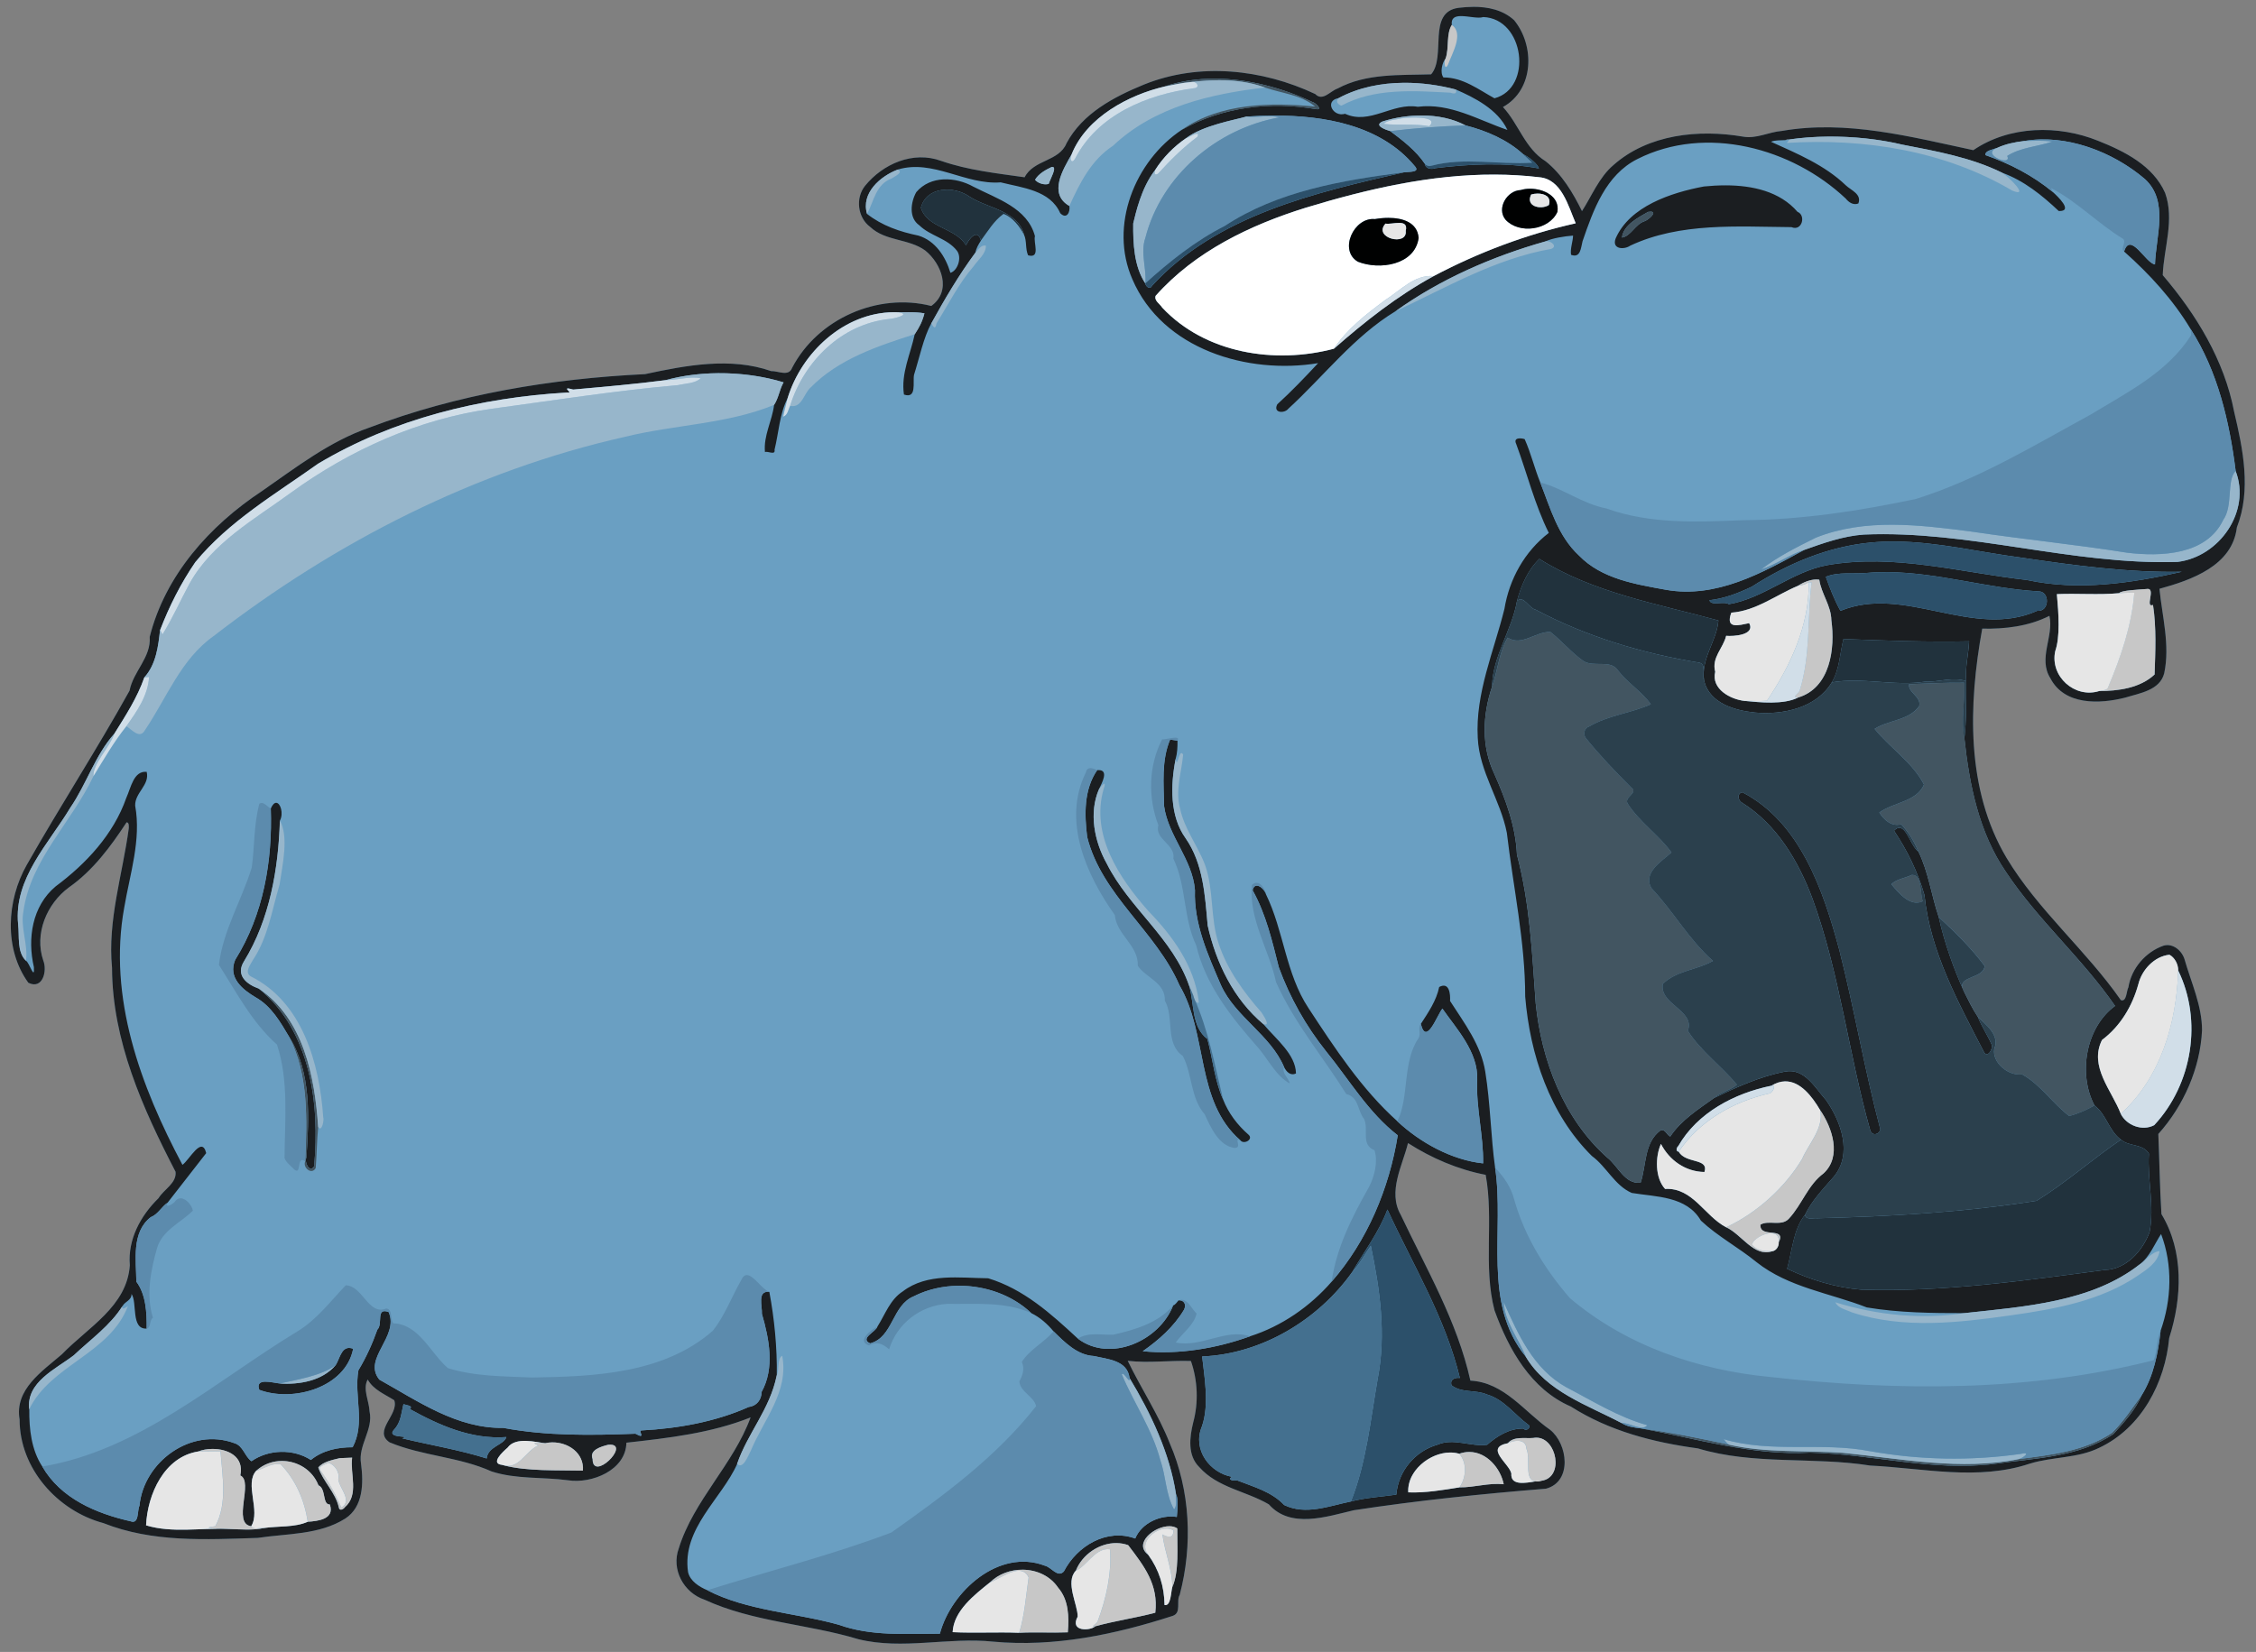
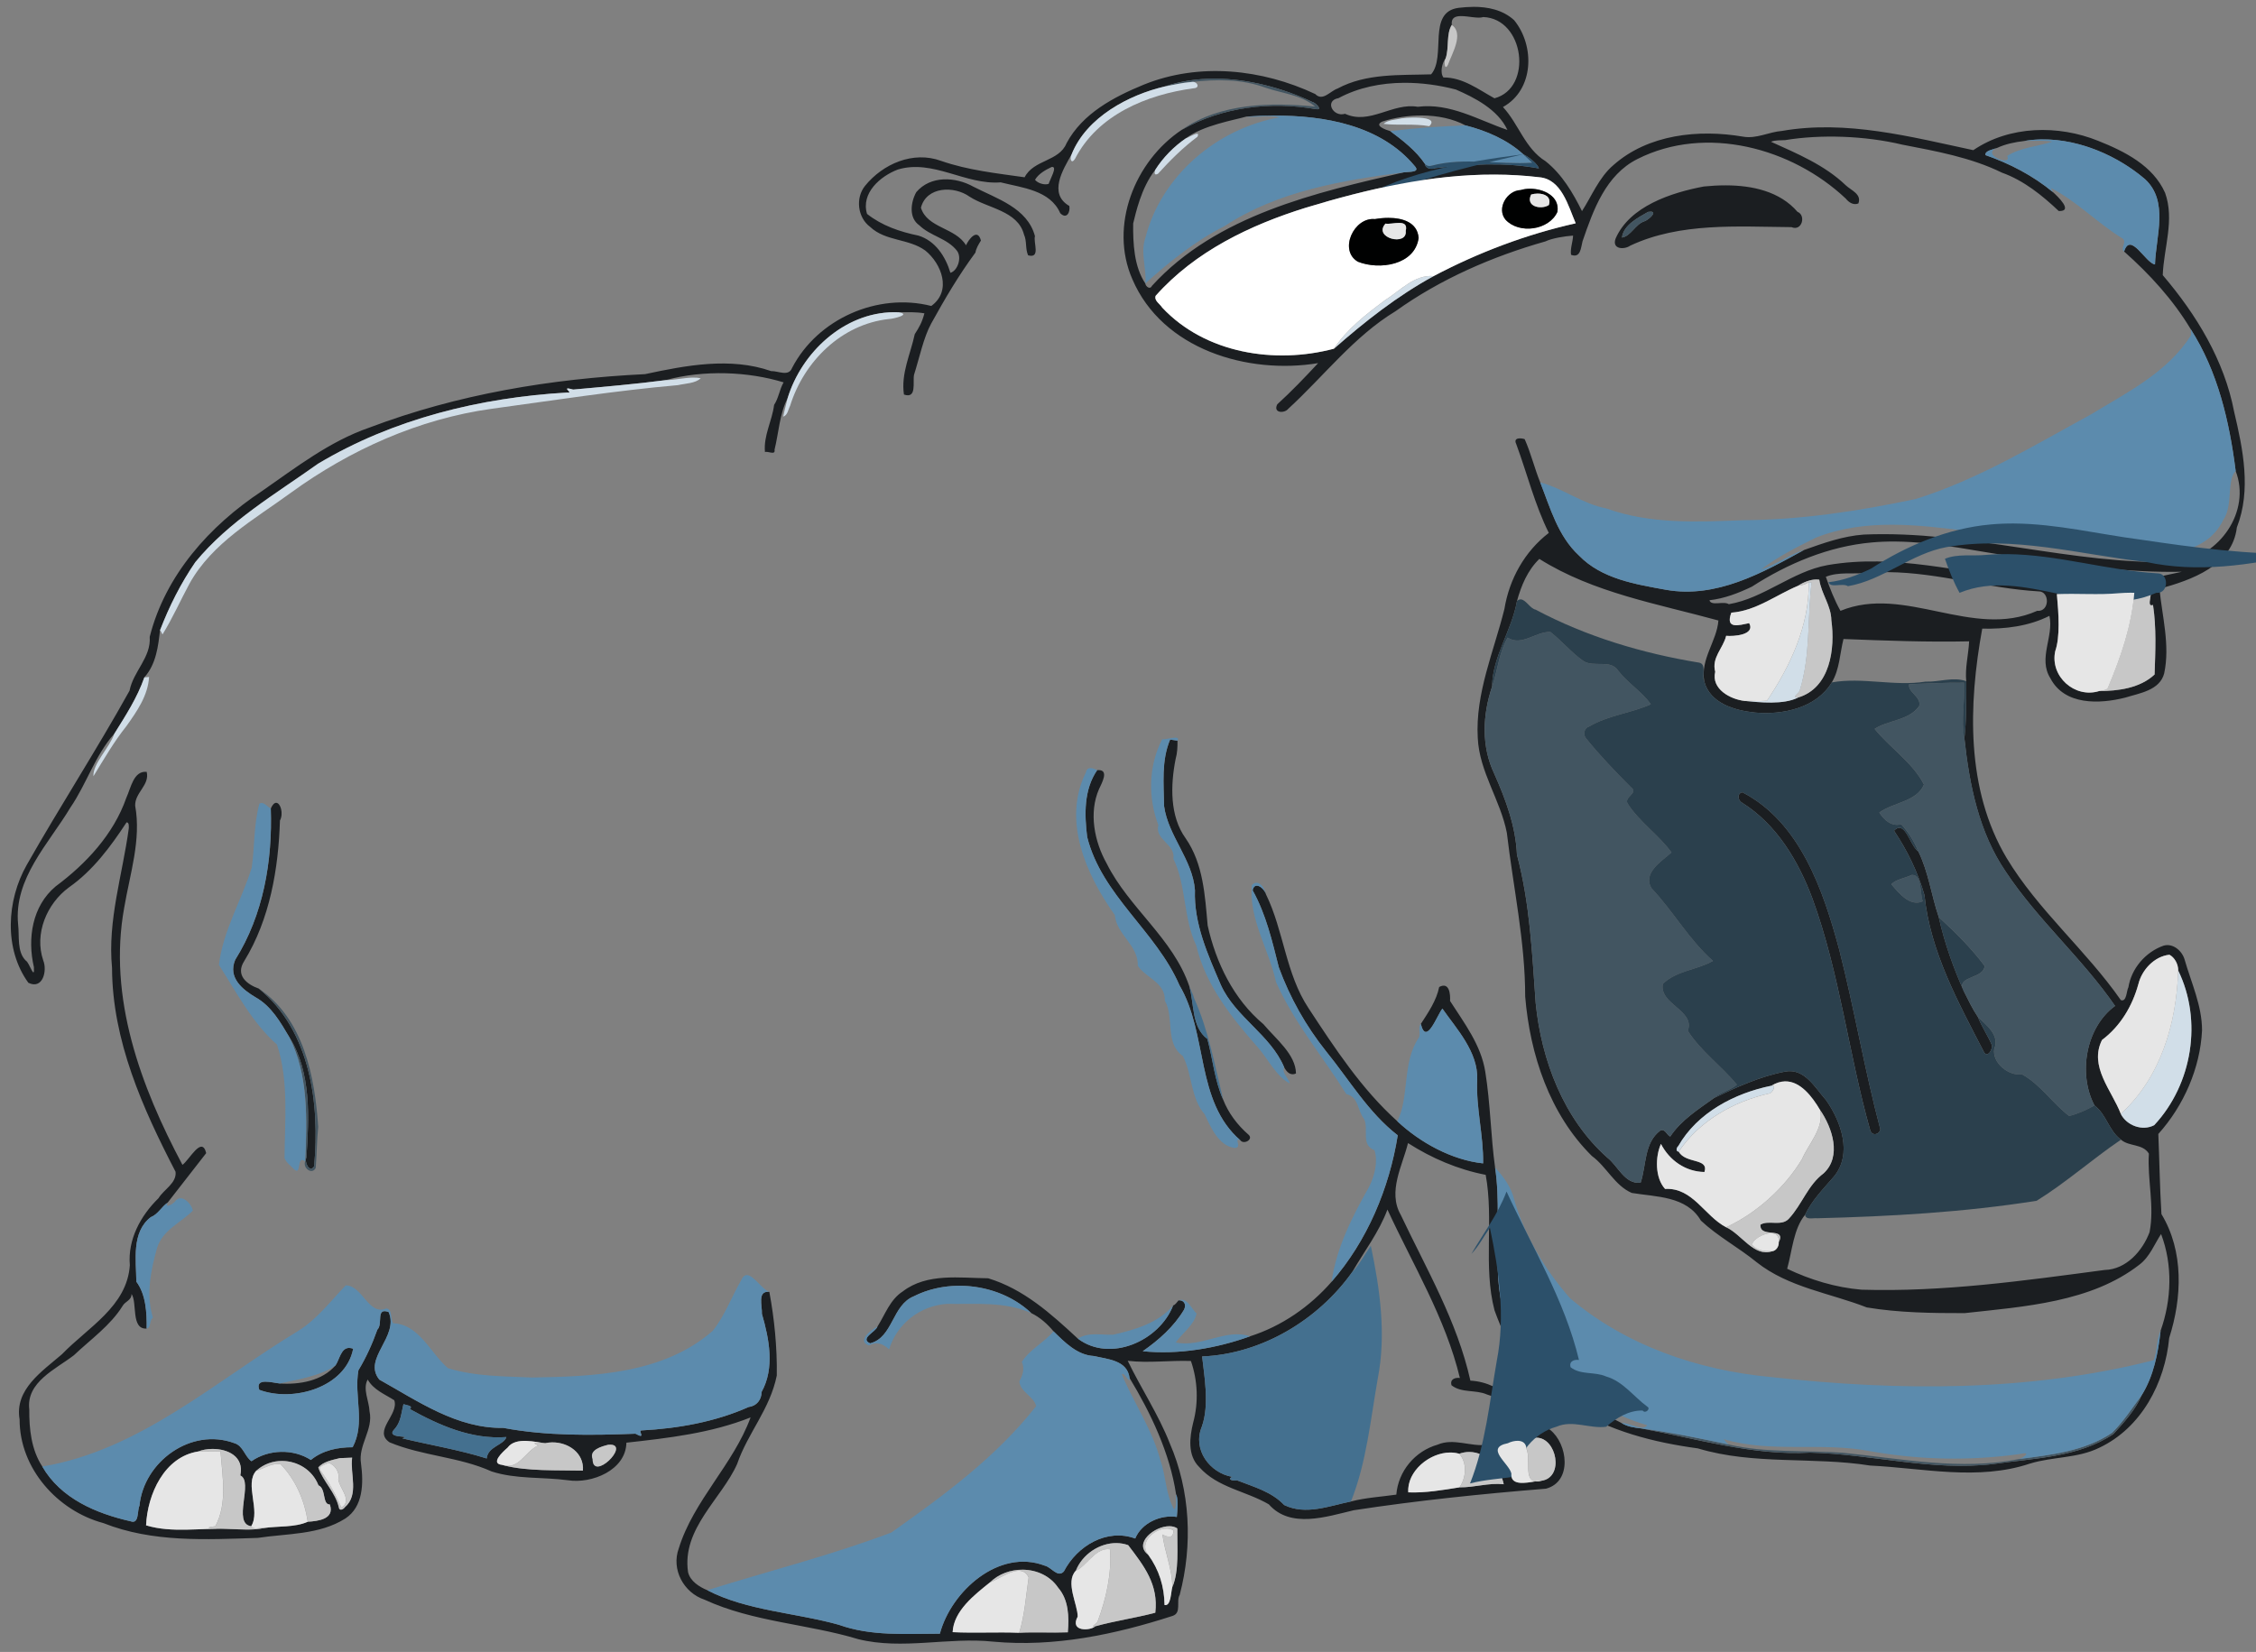
<svg xmlns="http://www.w3.org/2000/svg" id="svg2" height="1360pt" width="1857pt" version="1.1" viewBox="0 0 1857 1360">
  <rect x="0" y="0" width="1857" height="1360" fill="#808080" stroke="none" />
  <g id="g4415" transform="translate(-3200)">
-     <path id="rect4412" d="m4412.6 5.658c-4.071 0.021-8.127 0.333-12.047 0.812-26.08 3.46-9.841 40.089-22.541 54.739-25.62 0.82-53.45-1.01-77.03 11.7-5.96 1.96-12.221 10.881-18.361 4.511-43.63-20.56-95.469-26.171-140.99-7.791-24.75 10.15-50.571 23.71-63.711 48.27-6.13 15.18-27.089 13.43-34.509 28.05-23.19-3.29-46.519-5.759-68.809-13.509-22.99-8.41-47.86 2.459-62.55 20.559-8.06 9.96-6.16 26.15 4.2 33.8 12.63 11.94 31.78 9.5 45.43 19.5 13.31 10.79 22.029 33.19 4.889 45.6-44.07-11.22-93.499 10.509-114.56 50.959-2.82 7.52-11.559 2.411-17.259 2.661-33.47-11.7-69.99-4.74-103.77 2.5-77.26 3.76-154.38 16.529-226.93 44.009-32.74 11.29-60.491 32.87-88.611 52.4-42.93 28.39-79.379 69.131-92.209 119.86 1.23 17.09-13.5 28.299-16.6 44.339-26.89 48.43-57.201 95.13-84.591 143.4-16.64 29.3-18.889 69.24 1.291 97.07 11.92 5.9 15.69-9.94 12.27-18.37-7.53-21.97 2.89-46.7 21.05-60.1 19.81-13.86 34.4-33.609 47.53-53.609 2.23 0.05 1.819 3.27 1.839 4.85-5.15 38.22-17.589 75.86-13.809 114.9 0.19 59.89 25.26 115.8 52.3 167.94 1.02 9.38-9.701 14.52-14.041 21.75-14.75 14.39-25.43 34.021-23.6 55.181-2.29 33.93-34.57 51.189-55.9 73.309-16.15 13.96-39.139 28.881-34.839 53.641-0.09 40.17 31.089 75.22 68.959 85.35 40.65 16.11 84.38 13.559 127.05 12.189 24.19-3.69 50.601-2.38 72.061-15.93 14.91-9.73 15.049-29.32 12.969-45.17-2.56-15.3 10.31-28 7-43.1-0.33-8.43-5.88-18.51-1.5-26.18 4.76 8.51 14.06 12.061 21.85 17.041 4.16 11.84-17.809 25.219-3.839 34.669 27.15 11.31 57.15 11.841 83.97 23.961 20.11 6.52 41.949 4.459 62.809 7.239 19.54 3.1 47.741-8.229 48.141-30.919 34.53-3.83 69.67-7.83 102.23-20.8-14.25 38.85-46.85 68.239-59.1 107.79-6.37 17.33 3.94 36.531 21.25 42.291 39.9 18.4 84.81 19.879 126.5 32.489 36.41 9.01 74.12-1.859 111.02 2.031 50.23 4.65 100.22-5.83 147.72-21.2 7.58-2.5 2.68-12.05 5.82-17.3 10.82-41.05 8.781-85.76-8.209-124.87-9.26-23.64-23.77-45.401-34.57-67.841 17.24 2.03 34.92-0.479 52.02 0.141 5.61 16.21 6.36 34.039 1.88 50.659-3 12.15-4.8 27.11 5.02 36.73 14.98 16.95 38.59 19.68 57.25 30.65 17.76 20.22 47.46 10.131 69.93 4.841 52.45-8.01 105.36-13.461 158.17-17.741 21.88-5.76 17.97-36.97 3.37-48.5-21.07-14.7-37.701-39.03-65.581-40.45-10.81-48.78-36.259-91.969-57.369-136.59-10.89-19.05 1.559-40.611 6.019-58.991 19.52 12.5 41.111 21.74 63.941 26.15 6.83 36.86-2.21 75.3 7.28 111.58 11.66 32.14 29.97 64.961 62.83 79.181 31.56 20.12 67.831 29.48 104.54 34.45 46.2 13.89 94.769 6.68 141.86 14.13 43.72 2.13 88.731 12.7 131.53-1.63 18.69-5.76 39.18-4.231 57-13.011 34.67-16.33 54.139-53.38 57.579-90.4 10.62-33.12 12.17-71.349-6.379-101.99-1.38-22.5-1.641-44.071-2.57-65.941 20.91-23.26 34.479-54.231 35.989-85.341 0.01-20.33-8.879-39.13-14.389-58.4-2.13-7.15-9.6-13.6-17.35-11.28-14.84 5.25-26.38 18.73-28.89 34.33-1.59 2.65-1.32 12.34-6.23 10.45-28.66-41.16-68.1-73.87-94.03-117.03-33.59-56.53-31.441-126.19-20.041-188.78 18.58 0.41 38.261-1.871 55.311-10.541 3.81 16.88-9.561 35.061 0.789 51.381 11.64 22.47 40.58 21.299 61.63 15.939 11.66-3.63 28.42-5.89 32.05-19.95 4.93-23.19-1.65-46.91-3.9-69.63 26.29-7.23 60.01-18.941 63.7-50.491 12.01-30.8 5.131-64.159-2.219-95.239-8.11-42.42-31.11-80.07-58.77-112.5 0.84-22.46 9.91-45.511 1.93-67.761-9.951-22.47-33.46-34.199-55.08-42.809-32.79-13.29-73.01-12.59-102.77 7.68-51.47-11-104.46-25.049-157.51-15.839-10.86 0.84-21.06 6.73-32.1 4.7-36.41-6.2-78.041-1.971-106.69 23.489-11.81 10.01-18.17 26.11-25.82 37.83-7.43-15.04-16.43-30.3-29.95-41.05-17.04-10.56-21.959-30.42-35.109-44.65 25.7-14.189 26.4-50.458 9.2-71.488-9.3-8.498-21.6-11.054-33.8-10.992zm-476.9 251.37c1.319-0.009 2.643 0.017 3.973 0.077-1.33-0.06-2.656-0.084-3.975-0.075-0.51 0.003-1.018 0.015-1.527 0.028 0.509-0.013 1.018-0.026 1.528-0.03zm173.3 388.2c0.064-0.006 0.12 0.009 0.17 0.033-0.05-0.024-0.106-0.037-0.17-0.031-0.01 0-0.012 0.004-0.018 0.005 0.01-0.001 0.012-0.006 0.018-0.006zm300.44 550.16c-0.668 0-1.341 0.028-2.022 0.086 0.681-0.058 1.354-0.087 2.022-0.086zm-981.02 9.938c0.441 0 0.885 0.018 1.333 0.058-0.448-0.04-0.892-0.058-1.333-0.056-0.095 0-0.189 0.01-0.284 0.013 0.095 0 0.189-0.014 0.284-0.014z" fill="#6a9fc2" />
    <path id="path4" d="m4412.6 5.658c-4.071 0.021-8.127 0.333-12.047 0.812-26.08 3.46-9.841 40.089-22.541 54.739-25.62 0.82-53.45-1.01-77.03 11.7-5.96 1.96-12.221 10.881-18.361 4.511-43.63-20.56-95.469-26.171-140.99-7.791-24.75 10.15-50.571 23.71-63.711 48.27-6.13 15.18-27.089 13.43-34.509 28.05-23.19-3.29-46.519-5.759-68.809-13.509-22.99-8.41-47.86 2.459-62.55 20.559-8.06 9.96-6.16 26.15 4.2 33.8 12.63 11.94 31.78 9.5 45.43 19.5 13.31 10.79 22.029 33.19 4.889 45.6-44.07-11.22-93.499 10.509-114.56 50.959-2.82 7.52-11.559 2.411-17.259 2.661-33.47-11.7-69.99-4.74-103.77 2.5-77.26 3.76-154.38 16.529-226.93 44.009-32.74 11.29-60.491 32.87-88.611 52.4-42.93 28.39-79.379 69.131-92.209 119.86 1.23 17.09-13.5 28.299-16.6 44.339-26.89 48.43-57.201 95.13-84.591 143.4-16.64 29.3-18.889 69.24 1.291 97.07 11.92 5.9 15.69-9.94 12.27-18.37-7.53-21.97 2.89-46.7 21.05-60.1 19.81-13.86 34.4-33.609 47.53-53.609 2.23 0.05 1.819 3.27 1.839 4.85-5.15 38.22-17.589 75.86-13.809 114.9 0.19 59.89 25.26 115.8 52.3 167.94 1.02 9.38-9.701 14.52-14.041 21.75-14.75 14.39-25.43 34.021-23.6 55.181-2.29 33.93-34.57 51.189-55.9 73.309-16.15 13.96-39.139 28.881-34.839 53.641-0.09 40.17 31.089 75.22 68.959 85.35 40.65 16.11 84.38 13.559 127.05 12.189 24.19-3.69 50.601-2.38 72.061-15.93 14.91-9.73 15.049-29.32 12.969-45.17-2.56-15.3 10.31-28 7-43.1-0.33-8.43-5.88-18.51-1.5-26.18 4.76 8.51 14.06 12.061 21.85 17.041 4.16 11.84-17.809 25.219-3.839 34.669 27.15 11.31 57.15 11.841 83.97 23.961 20.11 6.52 41.949 4.459 62.809 7.239 19.54 3.1 47.741-8.229 48.141-30.919 34.53-3.83 69.67-7.83 102.23-20.8-14.25 38.85-46.85 68.239-59.1 107.79-6.37 17.33 3.94 36.531 21.25 42.291 39.9 18.4 84.81 19.879 126.5 32.489 36.41 9.01 74.12-1.859 111.02 2.031 50.23 4.65 100.22-5.83 147.72-21.2 7.58-2.5 2.68-12.05 5.82-17.3 10.82-41.05 8.781-85.76-8.209-124.87-9.26-23.64-23.77-45.401-34.57-67.841 17.24 2.03 34.92-0.479 52.02 0.141 5.61 16.21 6.36 34.039 1.88 50.659-3 12.15-4.8 27.11 5.02 36.73 14.98 16.95 38.59 19.68 57.25 30.65 17.76 20.22 47.46 10.131 69.93 4.841 52.45-8.01 105.36-13.461 158.17-17.741 21.88-5.76 17.97-36.97 3.37-48.5-21.07-14.7-37.701-39.03-65.581-40.45-10.81-48.78-36.259-91.969-57.369-136.59-10.89-19.05 1.559-40.611 6.019-58.991 19.52 12.5 41.111 21.74 63.941 26.15 6.83 36.86-2.21 75.3 7.28 111.58 11.66 32.14 29.97 64.961 62.83 79.181 31.56 20.12 67.831 29.48 104.54 34.45 46.2 13.89 94.769 6.68 141.86 14.13 43.72 2.13 88.731 12.7 131.53-1.63 18.69-5.76 39.18-4.231 57-13.011 34.67-16.33 54.14-53.38 57.58-90.4 10.62-33.12 12.17-71.349-6.38-101.99-1.38-22.5-1.64-44.071-2.57-65.941 20.91-23.26 34.479-54.231 35.989-85.341 0.01-20.33-8.879-39.13-14.389-58.4-2.13-7.15-9.6-13.6-17.35-11.28-14.84 5.25-26.381 18.73-28.891 34.33-1.59 2.65-1.32 12.34-6.23 10.45-28.66-41.16-68.1-73.87-94.03-117.03-33.59-56.53-31.441-126.19-20.041-188.78 18.58 0.41 38.261-1.871 55.311-10.541 3.81 16.88-9.561 35.061 0.789 51.381 11.64 22.47 40.58 21.299 61.63 15.939 11.66-3.63 28.42-5.89 32.05-19.95 4.93-23.19-1.65-46.91-3.9-69.63 26.29-7.23 60.01-18.941 63.7-50.491 12.01-30.8 5.131-64.159-2.219-95.239-8.11-42.42-31.11-80.07-58.77-112.5 0.84-22.46 9.91-45.511 1.93-67.761-9.95-22.47-33.46-34.199-55.08-42.809-32.79-13.29-73.01-12.59-102.77 7.68-51.47-11-104.46-25.049-157.51-15.839-10.86 0.84-21.06 6.73-32.1 4.7-36.41-6.2-78.041-1.971-106.69 23.489-11.81 10.01-18.17 26.11-25.82 37.83-7.43-15.04-16.43-30.3-29.95-41.05-17.04-10.56-21.959-30.42-35.109-44.65 25.7-14.189 26.4-50.458 9.2-71.488-9.3-8.498-21.6-11.054-33.8-10.992zm-10.125 7.588c6.091-0.053 14.311 2.258 18.428 0.795 33.93 1.19 41.129 58.399 9.259 66.889-13.1-7.18-25.99-17.25-42.03-17.17-2.94-3.86-1.2-12.15 1.88-15.7 2.97-8.58 0.331-20.139 5.041-27.519-0.766-5.784 2.684-7.255 7.422-7.295zm-202.37 51.506c27.388 0.082 55.493 7.656 79.958 19.108 2.24 0.21 9.49 7.01 3.22 6-37.49-6.49-77.101-1.87-110.41 16.95-38.9 25.78-60.089 79.15-40.769 123.1 24.74 57.74 94.979 78.66 152.89 69.05-10.5 11.32-21.91 23.26-33.63 33.92-3.7 7.29 5.959 7.681 9.059 3.661 29.25-26.79 54.06-59.591 88.3-80.331 36.92-26.46 79.67-45.069 123.35-57.459 5.45-2.63 15.71-4.271 22.77-4.791-0.15 5.31-2.449 10.461-1.659 15.811 7.99 3.08 8.089-6.07 9.459-11.13 8.88-25.78 19.04-54.64 45.25-67.75 56.23-28.36 127.15-9.181 171.47 32.639 2.4 3.03 6.23 5.64 10.32 3.98 2.98-7.7-6.03-10.83-10.33-14.93-17.4-16.72-40.151-26.14-61.611-35.87 3.51-1.51 7.82-1.069 11.7-1.359 29.1-4.82 65.54-3.66 96.43 3.73 27.58 5.36 56.361 10.461 82.011 23.061 17.94 6.41 33.069 18.669 46.759 31.589 12.41 0.43-0.999-12.15-4.859-15.62-16.44-13.57-35.47-23.46-55.52-30.43-0.48-3.8 6.371-4.54 9.591-5.9 6.99-3.25 14.71-4.809 22.35-5.709 33.89-5.84 72.43 8.35 99.38 31.37 19.83 18.21 8.98 47.08 8.27 70.28-7.81-1.1-20.22-27.471-25.42-10.661 21.04 18.67 40.319 39.72 54.839 63.95 22.27 34.75 31.911 76.161 36.991 116.73 12.8 33.2-13.301 70.689-47.891 74.869-86.73 2.72-171.29-26.229-258.14-22.519-17.07 1.19-33.36 7.049-49.35 12.739-34.55 18.97-72.211 39.981-113.41 32.761-25.32-4.63-53.07-8.911-71.8-28.281-17.26-15.98-23.549-39.04-31.859-60.15-4.73-11.67-7.65-24.09-12.8-35.63-2.64-0.91-9.741-1.709-6.941 4.061 9.03 24.45 15.241 49.879 26.811 73.139-19.88 15.26-32.541 38.02-36.541 62.62-8.66 34.9-24.049 69.489-21.939 106.16 1.26 27.9 18.74 51.261 23.95 78.181 5.24 44.91 15.109 89.399 15.089 134.81 3.97 47.74 20.19 96.851 54.88 131.19 12.14 8.85 18.751 24.309 32.861 30.439 20.09 3.33 45.06 2.45 56.9 22.78 13.88 13.04 31.059 22.13 45.839 34.22 26.35 20.86 60.28 25.36 90.72 37.25 26.48 4.4 53.61 4.731 80.48 4.691 49.37-5.41 104.32-9.01 143.97-39.95 8.5-6.39 12.63-17.47 17.78-25.17 9.67 25.45 8.66 54.091-0.38 79.591-2.04 18.4-5.73 37.389-15.7 53.309-5.06 12-14.429 22.16-23.159 31.77-28.92 19.36-65.1 19.809-98.4 24.639-50.72 6.22-100.71-8.22-151.26-9.33-47.09 2.67-93.83-11.59-138.98-19.93-5.6-0.62-11.42-1.36-16.23-4.45-27.98-14.79-61.711-25.78-78.741-54.52-36.09-44.1-17.5-103.95-25.35-155.73-3.56-25.64-3.849-52.811-8.069-78.891-3.49-22.12-17.281-40.079-29.011-58.359 0.35-5.47-0.5-16.01-8.93-11.48-2.29 11.2-8.941 20.9-15.091 30.37 4.44 18.39 13.181-6.82 17.761-12.57 11.42 16.46 29.63 35.659 28.65 58.639-1.09 23.12 5.269 45.781 4.859 68.781-25.95-2.76-52.08-17.301-70.6-34.661-29.43-26.42-51.57-60.25-73.18-93.18-18.79-28.37-20.291-63.62-35.041-93.78-1.19-4.94-9.309-11.11-10.889-3.2 10.99 19.68 16.06 41.689 21.53 63.339 9.09 24.93 22.32 48.421 38.88 69.161 19.12 23.47 34.74 50.39 59.03 69.22-7 43.67-25.129 86.98-54.409 120.48-17.91 20.59-41.24 36.71-67.25 45-27.33 9.9-58.781 15.26-88.291 12.28 13.23-9.21 25.72-20.26 34.02-34.23 2.13-4.33-0.109-8.05-4.509-7.65-1.39 1.48-2.46 3.51-4.48 4.22-11.26 29.14-51.891 47.329-78.441 27.269-22.37-20.75-44.669-40.829-73.809-49.669-23.35-0.2-50.271-4.52-70.231 10.78-10.6 6.79-14.509 18.969-20.919 29.009-1.39 4.39-14.821 9.71-6.011 13.78 18.96-4.88 17.951-31.43 35.941-38.73 30.53-15.45 71.739-9.869 96.759 13.861 7.03 3.39 13.251 8.919 18.261 14.969 9.23 9.03 19.529 19.661 33.319 20.341 11.28 2.66 27.45 3.419 29.27 18.059 17.31 28.61 33.171 61.72 38.291 95.8 1.99 3.8 1.14 12.621 0.62 18.611-13.26-2.03-28.99 4.93-34.25 17.77-23.42-8.59-47.87 6.08-58.75 27.13-5.11 5.52-10.44-3.71-15.7-4.78-37.61-14.39-77.01 20.979-86.35 56.009-27.94-0.02-56.46 2.28-83.27-7.37-35.57-9.94-75.73-11.53-108.2-28.43-6.55-2.73-14.111-7.46-15.811-14.9-5.3-35.81 27.841-60.599 40.411-89.059 8.77-25.57 26.98-44.901 32.63-72.811 0.36-22.98-2-46.739-6.13-68.839-10.22-1.15-5.73 11.78-6.12 18.08 5.96 20.53 10.731 44.609-0.259 64.309 0.02 6.37-4.151 11.64-10.491 12.33-27.73 12.36-58.161 17.73-88.341 19.35-3.3 0.01 4.37 7.88-5 2.7-36.32 1.38-72.85 1.961-108.73-4.789-38.17 0.65-70.28-22.011-102.07-39.741-14.13-17.32 16.521-35.19 7.661-55.63-10.97-4.06-4.41 9.79-9.3 14.47-4.11 11.61-9.201 22.9-15.591 33.48-3.77 21.42 5.901 43.199-4.759 63.359-12.19-0.07-24.761 2.55-34.391 10.47-14.45-9.33-34.78-8.83-48.88 1.02-5.43-3.62-6.799-12.74-14.059-14.85-35.66-13.25-74.67 15.24-78.15 51.58-1.95 3.63-0.071 15.351-7.211 12.741-28.33-6.41-57.569-18.711-72.759-45.091-9.05-13.77-10.89-30.999-10.72-47.059-2.65-22.51 21.74-33.03 36.68-44.53 13.76-13.03 30.241-24.651 40.091-40.581 2.07-3.84 7.55-4.64 7.38-9.93 4.97 7.04-0.75 29.3 12.47 28.52 0.18-12.99-0.61-28.13-8.5-38.63-0.12-17.57-4.18-40.72 11.88-53.12 6.01-2.33 8.78-8.501 13.87-11.941 10.55-13.51 21.359-27.339 31.759-40.769-3.59-14.76-13.87 5.699-19.55 9.659-34.33-64.56-61.48-137.65-47.92-211.84 4.68-27.72 14.11-55.73 9-83.9-0.3-10.77 12.171-16.93 9.481-27.83-10.82-0.97-12.92 13.04-16.8 21.5-10.47 29.95-33.081 54.211-58.161 72.841-19.37 16.24-23.34 42.919-17.87 66.459 0.73 11.68-3.83-3.989-6.53-5.239-7.69-7.34-5.28-20.551-6.47-30.041-3.69-37.69 25.121-66.22 42.991-96.05 13.38-19.52 20.33-43.04 36.17-60.83 9.28-14.88 18.909-29.68 24.709-46.37 9.83-10.87 11.5-26.14 12.93-38.82 7.55-19.68 17.111-38.7 29.061-56.1 27.72-33.75 65.91-56 101.03-81.02 61.77-36.93 133.61-54.5 205.16-58.6 5.99 0.95-6.829-5.69 4.841-2.45 25.39-2.29 50.83-4.46 76.1-7.75 31.53-8.66 68.16-7.059 97.12 1.831-3.38 5.72-4.07 12.969-7.83 18.559-1.61 13.18-8.831 25.26-7.511 38.87 2.09-1.2 8.8 2.999 7.88-1.991 3.39-13.72 4.191-29.73 10.641-42.13 11.92-39.26 48.9-72.901 91.47-70.991 7.06-0.08 14.269-0.369 21.259 0.841-2.03 7.61-4.289 11.45-7.959 17.15-3.47 16.39-11.47 32.319-8.9 49.709 10.85 3.75 7.11-10.169 8.3-16.239 4.34-13.6 7.879-30.89 14.139-42.23 11.12-20.14 22.741-39.92 36.411-58.42 0.63-3.6 2.6-6.81 4.52-9.87-2.77-10.6-10.051-1.13-12.281 3.9-8.64-14.64-31.979-14.07-37.109-30.95 4.57-17.61 27.35-18.2 40.1-9.05 14.92 9.65 39.611 11.42 44.741 31.17 2.48 5.39 0.95 11.67 3.38 17.07 10.57 2.9 4.129-10.631 5.639-15.781-6.18-23.29-31.5-30.849-50.63-40.689-14.73-8.24-35.3-9.371-47.05 4.459-4.61 8.25-6.359 21.191 2.491 27.311 9.05 8.84 23.01 10.679 30.97 20.919 4.37 5.75 0.45 16.561-5.37 18.181-3.99-13.31-12.301-26.32-26.311-30.62-15.33-3.18-29.95-8.12-42.33-17.87-5.13-17.13 10.841-31.01 25.341-36.53 29.03-8.72 55.62 12.849 84.7 10.559 17.66 4.47 40.68 6.4 49 25.37 5.34 5.44 8.41-0.971 7.48-5.941-17.56-10.07-5.199-30.009 1.841-42.409 12.39-31.08 47.75-49.131 76.23-55.841 13.327-4.589 27.476-6.601 41.822-6.558zm155.49 3.42c14.596-0.096 29.231 1.983 42.811 5.548 14.79 6.41 34.489 16.239 42.409 33.259-24.02-8.2-47.211-22.409-73.791-19.059-20.85-3.6-39.589 15.169-59.859 5.759-9.87 3.04-17.29-10.82-5.35-12.9 16.312-8.769 35.014-12.485 53.78-12.608zm15.059 26.902c12.646 0.077 25.133 2.552 35.652 8.156 17 4.33 34.309 11.66 47.539 23.78 4.85 2.19 12.191 8.34 12.861 11.67-27.65-5.23-57.111-3.639-85.231-0.239-2.98 1.25-8.219 0.519-8.519-3.441-7.32-10.99-18.84-19.779-28.6-27.059-3.74-1.1-13.981-4.61-6.311-7.97 10.167-3.164 21.451-4.964 32.609-4.897zm-122.2 0.077c41.657-0.137 88.045 7.924 115.93 41.43 5.24 5.63-4.91 4.701-8.62 5.261-72.34 16.55-154.39 35.26-207.52 93.45-1.64 3.53-5.209 0.54-5.519-1.95-9.27-13.85-10.15-32.931-9.97-49.361 2.04-8.05 6.38-29.079 18.05-44.009 6.39-10.14 15.3-19.231 25.1-25.961 14.26-10.92 40.309-15.19 50.039-18.05 7.242-0.478 14.795-0.784 22.509-0.809zm-182.42 42.294c4.497-0.324-1.676 10.109-2.819 13.906-3.45 1.23-9.009-0.481-11.259-3.341 2.92-4.95 8.469-8.05 13.609-10.5 0.168-0.033 0.324-0.055 0.469-0.066zm364.48 6.291c12.18 0.041 24.38 0.735 36.577 2.195 18.36 1.59 23.791 23.731 29.941 37.911-40.72 9.13-80.08 23.999-116.95 43.469-29.82 16.24-56.751 37.481-82.081 59.781-48.49 12.89-105.85 3.949-141.3-33.811-1.81-3.02-6.789-5.629-5.459-9.709 32.43-36.57 77.75-58.3 123.72-72.6 50.351-15.307 102.77-27.413 155.55-27.236zm189.97 8.855c-6.124-0.012-12.182 0.354-17.977 0.941-27.24 5.14-60.931 16.34-72.561 42.68-3.5 9.05 6.901 9.6 12.011 6 41.05-19.21 88.129-15.589 132.66-15.219 8.74 3.71 12.131-9.801 4.991-12.591-14.539-16.898-37.251-21.768-59.123-21.811zm-61.592 21.667c5.736 0.177-2.639 7.31-5.675 8.053-7.19 2.5-10.87 12.111-18.13 13.281 1.28-10.34 13.3-16.44 21.55-21.15 0.917-0.145 1.661-0.203 2.255-0.184zm201.13 271.57c34.904 0.256 69.314 8.786 103.87 13.258 43.58 6.48 89.17 12.54 132.15 11.63-41.75 9.47-85.259 15.921-127.56 6.791-54.52-6.12-109.02-21.891-164.25-12.241-29.11 5.29-52.27 27.291-81.15 32.161-4.43-2.87-14.54 1.839-15.98-3.261 12.26-1.36 23.83-5.859 34.88-11.139 29.56-19.07 63.291-33.261 98.591-36.411 6.502-0.598 12.982-0.835 19.445-0.788zm-292.92 14.308c44.55 28.04 97.49 36.981 147.38 50.711-1.19 16.77-14.919 31.71-11.659 50.03 4.62 18.24 25.24 24.059 41.7 25.759 22.88 2.12 50.54-3.679 63.28-24.809 6.53-10.85 6.599-23.811 9.639-35.741 34.43 1.35 68.89 2.661 103.42 1.911-0.52 10.97-3.47 21.78-2.38 32.83-0.09 14.78 0.189 33.68-1.541 46.98 4.06 38.23 11.981 77.66 34.191 110.05 26.35 39.67 62.899 71.139 89.859 110.31-23.73 17.28-30.879 55.291-16.959 81.941 9.95 7.46 11.741 20.83 21.841 28.17 6.8 5.92 17.76 3.09 22.95 11.48-1.36 21.56 4.759 43.26 0.569 64.63-5.76 15.47-19.24 30.71-36.88 31.15-66.4 8.8-133.14 18.301-200.29 16.241-21.17-1.78-42.01-8.07-61.15-17.22 4.15-14.73 5.159-32.79 14.759-44.45 5.72-12.07 15.2-21.481 23.75-31.491 15.45-18.63 5.87-45.259-6.4-62.809-9-10.11-17.74-26.63-33.77-23.58-20.71 4.01-39.65 12.7-58.45 21.7-13 9.33-27.15 18.199-36.12 31.759-2.81-1-4.209-6.799-8.169-4.939-13.5 10.18-11.37 28.4-16.22 42.98-13.13 1.43-18.591-13.87-27.491-20.72-36.11-32.13-54.15-80.29-58.87-126.95-2.99-40.92-4.65-81.76-15.45-122.48-0.99-23.23-9.28-45.461-18.65-66.541-10.79-22.6-9.68-48.41-1.8-71.78 0.19-24.52 16.33-46.289 20.5-70.459 3.48-12.72 8.771-25.351 18.411-34.661zm287.36 10.903c41.52 0.439 81.973 13.412 123.48 15.827 9.44-0.2 9.4 16.981-1.08 16.031-53.16 23.68-109.05-21.78-161.9 0-4.96-8.87-8.78-18.691-12.05-28.031 10.49-4.28 22.53-2.09 33.68-3.18 5.981-0.516 11.936-0.71 17.867-0.647zm-59.186 6.045c0.762 0.003 1.515 0.058 2.25 0.172 1.7 11.63 9.769 21.329 9.939 33.309 3.27 23.37-0.889 55.831-27.409 63.711-11.81 6.1-31.78 3.95-44 2.78-11.7-1.26-27.69-9.819-24.22-24.009-3.16-11.69 6.589-19.391 9.009-29.581 5.71 0.55 24.2-0.479 18.97-10.439-7.97 1.54-20.039 5.62-14.709-8.63 20.26-1.42 36.91-14.65 55.08-22.2 3.92-2.625 9.754-5.136 15.091-5.112zm272.44 7.753c6.928-0.374-2.41 15.853 4.527 13.228 2.88 18.86 1.931 38.321 1.291 57.241-11.99 11.24-29.979 13.581-45.709 13.641-20.16 6.25-40.58-12.191-36.12-32.841 4.13-11.83 2.859-30.66 1.359-46.97 17.1-0.74 34.31 0.801 51.37-0.789 1.05-2.32 16.279-2.92 22.559-3.42 0.258-0.048 0.5-0.077 0.723-0.089zm-804.52 124.03c-7.3 17.36-5.239 36.53-4.969 54.85 3.45 24.71 23.43 43.841 25.4 69.091-1.01 27.59 10.719 53.37 21.369 78.17 12.03 26.46 40.7 40.859 52 67.539 1.73 3.62 5.141 7.491 9.781 5.211-0.32-15.74-16.281-28.051-26.831-40.561-24.46-20.43-39.09-50.6-45.88-81.25-2.21-24.63-3.57-50.789-18.18-71.839-13.06-18.16-12.46-43.5-8.2-65.17 1.41-4.91 1.609-10.059 1.559-15.109-1.51-0.24-4.54-0.701-6.05-0.931zm-59.124 25.152c-0.292 0.008-0.602 0.028-0.926 0.059-11.02 15.93-10.53 36.579-8.23 54.989 11.96 48.03 56.731 77.57 75.941 122.05 23.7 40.08 12.889 95.42 50.209 127.75 2.97 3.68 10.82-0.889 6.73-4.609-9.15-7.97-16.579-17.709-21.019-29.059-7.04-15.71-8.481-33.3-12.961-49.82-13.07-9.72-10.769-28.93-14.839-43.35-13.31-39.44-49.71-64.501-67.95-100.99-10.29-18.26-14.891-41.99-6.391-61.37 2.277-4.921 8.504-15.886-0.564-15.648zm530.18 18.259c-4.73 0.89-3.71 6.879-0.18 8.659 28.51 17.89 46.419 48.18 57.909 79.08 22.5 61.68 29.629 127.49 47.459 190.45 1.37 4.94 7.36 3.93 8.35-0.68-12.97-48.85-21.3-98.81-33.8-147.78-13.09-48.85-32.189-105.11-79.739-129.73zm-1206.9 8.669c-1.407-0.022-2.973 1.294-4.422 4.661 1.46 43.03-6.039 87.54-29.269 124.55-6.28 14.87 6.119 24.62 17.019 31.07 12.79 7.23 20.22 20.39 27.5 32.63 18.22 29.33 16.221 66.069 14.041 99.109-1.92 3.63 2.58 13.151 6.32 7.311 4.82-51.31-2.851-111.64-45.461-146.35-10.08-3.58-19.499-11.14-12.009-22.77 21.07-34.36 28.16-76.07 29.37-115.65 3.069-5.7 0.507-14.504-3.089-14.561zm1336.4 20.614c-1.424-0.13-2.98 0.537-4.722 2.337 10.94 16.22 19.629 34.199 25.059 52.959 4.72 46.6 27.82 88.29 48.93 129.17 2.96 5.4 7.39-2.17 6.53-5.72-3.43-7.96-8.369-15.2-11.589-23.27-4.31-6.32-7.55-13.249-11-20.039-8.74-19.21-16.42-40.79-21.1-61.95-6.1-17.84-8.4-37.031-16.8-54.061-5.46-3.315-9.138-18.862-15.308-19.427zm221.96 104.47c4.36 2.27 7.31 7.92 7.22 12.88 20.13 41.19 11.81 93.6-19.7 127.42-9.73 5.15-22.661 0.32-27.541-9.3-7.42-19.35-26.38-39.01-15.47-60.83 15.21-11.41 24.991-28.011 29.941-46.011 2.92-11.83 13.16-22.849 25.55-24.159zm-316.51 104.25c12.549-0.308 22.33 12.273 28.986 23.641 9.93 14.58 17.969 38.07 2.809 52.1-12.99 9.61-17.81 25.79-28.6 37.32-6.03 6.62-16.68 0.81-23.38 4.92-0.83 11.76 21.6 1.12 15.1 14.53 0.28 3.26-2.15 7.1-5.55 7.37-14.92 4.98-25.089-14.04-37.759-19.78-17.83-9.31-27.47-32.831-50.25-31.561-8.34-9.13-8.14-26.45-3.4-37.05 7.01 13.57 20.249 22.9 35.809 23.12 3.8-11.67-15.35-6.569-21.2-16.739-2.57-0.25-1.78-3.401-0.33-4.561 15.77-27.58 46.29-43.539 76.58-49.709 3.94-2.417 7.671-3.515 11.184-3.602zm-327.15 105.52c20.91 45.37 47.831 89.409 59.641 138.67-3.62-0.52-8.44 0.831-6.88 6.011 8.36 6.57 19.79 3.439 29.12 7.559 14.09 4.04 22.759 16.68 34.119 24.97 2.84 1.51-1.669 6.131-3.989 3.091-11.48-0.19-21.66 6.079-29.98 13.369-13.59 1.79-27.54-5.83-40.75-0.1-18.59 5.27-32.41 21.851-33.97 41.131-12.47 1.79-25.11 2.459-37.35 5.639-17.87 3.65-37.26 11.56-54.97 2.93-10.42-11.09-25.331-15-38.991-20.38-2.58 0.81-8.33-0.52-3.93-2.82-18.08-3.23-32.85-22.149-24.82-41.469 6.49-18.24 1.72-42.93 0.2-57.65 48.84-1.97 95.481-29.95 123.63-69.6 9.86-17.02 21.999-32.74 28.919-51.35zm-854.6 113.93c-6.749-0.09-7.958 9.45-11.266 14.35-11.06 12.86-29.801 16-45.881 14.93-5.96-0.58-20.58-5.1-16.88 5.22 27.88 10.42 71.1-1.89 77.28-33.83-1.212-0.448-2.289-0.657-3.253-0.67zm44.634 46.32c1.91 0.69 8.549 1.269 5.239 3.989 24.36 13.51 50.791 25.19 79.491 23.07-1.97 6.6-15.32 7.73-16.2 17.63-22.59-7.13-47.55-11.26-69.5-16.57 9.55-2.67-14.23 0.71-6.65-7.33 5.57-5.75 5.78-13.629 7.62-20.789zm932.53 27.572c16.74 0.044 23.163 32.714 4.177 35.478-5.9-0.31-25.809 6.929-24.759-6.011-1.86-8.36-22.311-21.08-2.941-24.9 4.92-5.97 14.18-3.71 20.98-4.33 0.871-0.163 1.72-0.24 2.544-0.237zm-831.58 2.639c5.987 0.164 12.038 1.579 15.658 1.889 14.93-3.3 32.35 6.039 31.05 22.609-21.38-0.49-47.249 0.71-66.559-4.77-9.83-1.07 0.529-10.649 4.569-14.109 3.37-4.695 9.295-5.782 15.283-5.619zm69.312 3.125c16.17 0.247-14.586 30.675-14.595 11.823-3.03-7.53 7.281-10.37 12.881-11.75 0.622-0.058 1.192-0.081 1.714-0.073zm-327.68 3.498c12.638-0.093 26.426 6.182 23.081 21.834 11.26 5.08-7.009 39.751 8.991 41.811 7.94-12.81-5.74-34.78 4.12-45.65 16.35-14.82 43.35-8.39 51.22 11.98 6.43 2.63 3.039 16.05 9.359 15.72 4.28 12.26-9.96 13.729-18.15 14.259-10.64 4.82-24.54 3.401-36.38 5.191-8.12 2.02-20.001 1.01-29.761 0.72-22.19-0.97-45.359 3.56-66.939-2.95 1.16-25.59 14.95-56.401 42.88-60.811 3.28-1.335 7.365-2.074 11.578-2.105zm1034.7 2.514c14.422 0.021 25.682 13.415 28.348 26.561-12.92-1.29-23.69 2.669-36.42 2.559-13.53 2.19-28.17 4.7-42.13 4.12-1.32-19.89 23.25-37.219 41.9-31.789 2.853-1 5.631-1.455 8.302-1.452zm-919.58 4.67c-1.86 13.38 5.981 30.541-6.009 40.841-1.14 1.71-4.43 3.33-4.9 0.22-2.75-12.41-12.93-21.38-16.93-32.95 3.88-4.79 11.689-6.22 17.659-7.7 2.55-0.1 7.64-0.301 10.18-0.411zm673 56.455c2.318 0.053 4.459 0.609 6.203 1.795-0.15 15.61 1.64 35.18-4.05 48.3-1.19 3.76-0.97 15.931-6.4 14.781-0.19-15.24-4.479-29.101-13.459-41.411-12.445-9.357 5.189-23.754 17.706-23.466zm-43.812 13.891c3.24 0.034 6.475 0.576 9.597 1.695 13.23 17.34 25.03 32.42 22.33 55.63-16.11 4.27-33.161 6.64-49.541 11.22-3.8 3.7-21.159 4.62-14.339-7.98 0.3-9.52-10.541-28.411-1.511-37.841 5.306-13.463 19.425-22.872 33.464-22.725zm-77.003 21.917c11.266 0.154 22.368 5.024 28.939 14.778 8.81 10.19 9.021 24.029 7.991 36.759-13.34 0.54-26.68-0.319-40 0.381-18.25-0.73-36.56 0.37-54.78-0.52 0.85-17.5 17.879-30.68 30.639-40.9 7.2-7.097 17.27-10.634 27.211-10.498z" fill="#1b1e21" />
    <path id="path8" d="m4395 20.541c-4.71 7.38-2.071 18.939-5.041 27.519-1.63 2.19-0.88 11.071 2 5.031 3.24-9.08 13.301-25.58 3.041-32.55zm300.25 456.54c-5.336-0.023-11.171 2.487-15.091 5.112 3.09-0.08 5.91-1.31 8.6-2.75 0.6 0.02 1.8 0.049 2.4 0.069-3.59 29.54-0.77 60.001-9.7 88.741-0.64 2.91-7.42 5.75-1.43 6.02 26.52-7.88 30.679-40.341 27.409-63.711-0.17-11.98-8.239-21.679-9.939-33.309-0.735-0.114-1.488-0.169-2.25-0.172zm272.44 7.753c-0.224 0.012-0.465 0.041-0.723 0.089-6.28 0.5-21.509 1.1-22.559 3.42 4.1-0.25 8.15-0.5 12.35-0.3-2.08 26.76-10.97 52.609-21.32 77.239-0.72 3.46-5.029 2.861-7.639 3.661 15.73-0.06 33.719-2.401 45.709-13.641 0.64-18.92 1.589-38.381-1.291-57.241-6.936 2.625 2.402-13.602-4.527-13.228zm-269.4 429.08c3.35 14.62-9.38 27.581-14.93 40.361-14.32 23.9-37.76 44.67-62.45 56.1 12.67 5.74 22.839 24.76 37.759 19.78-5.99-0.03-12.44-0.35-16.45-5.53 1.91-7.71 23.69-15.481 22-1.841 6.5-13.41-15.93-2.77-15.1-14.53 6.7-4.11 17.35 1.7 23.38-4.92 10.79-11.53 15.61-27.71 28.6-37.32 15.16-14.03 7.121-37.52-2.809-52.1zm-233.58 269.7c-0.823 0-1.672 0.074-2.544 0.237-6.8 0.62-16.06-1.64-20.98 4.33 5.51-2.74 14.951-3.829 15.341 4.561 4.18 9.29-4.071 30.78 12.359 26.35 18.986-2.764 12.564-35.434-4.177-35.478zm-810.25 3.872c-1.903 0.028-3.807 0.244-5.673 0.656-4.38-0.12-13.43-1.37-5.65 1.9-10.629 4.575-15.278 19.317-28.247 16.375 19.121 4.977 44.156 3.858 64.947 4.334 1.137-14.499-12.058-23.462-25.377-23.266zm-39.57 18.931c-0.542-0.141-1.08-0.285-1.613-0.436 0.554 0.179 1.087 0.317 1.613 0.436zm87.552-17.039c-0.522-0.01-1.092 0.016-1.714 0.073-5.6 1.38-15.911 4.22-12.881 11.75 0.01 18.852 30.765-11.576 14.595-11.823zm-327.68 3.498c-4.213 0.031-8.298 0.77-11.578 2.105 6.13-0.03 12.25-0.21 18.38-0.12 1.48 20.32 5.841 42.811-4.239 61.611-15.18 2.09 5.699 1.79 9.919 2.27 9.76 0.29 21.641 1.3 29.761-0.72-3.25-0.58-8.14 1.8-10.17-1.5-16-2.06 2.269-36.731-8.991-41.811 3.345-15.652-10.443-21.928-23.081-21.834zm1034.7 2.514c-2.671 0-5.448 0.452-8.302 1.452 6.78 7.52 5.73 19.799 0.23 27.669 12.73 0.11 23.5-3.849 36.42-2.559-2.666-13.146-13.927-26.54-28.348-26.561zm-919.58 4.67c-2.54 0.11-7.63 0.311-10.18 0.411-5.97 1.48-13.779 2.91-17.659 7.7 4 11.57 14.18 20.54 16.93 32.95 0.47 3.11 3.76 1.49 4.9-0.22 11.99-10.3 4.149-27.461 6.009-40.841zm-57.624 2.717c-7.556-0.034-15.184 2.536-21.316 8.094 6.69-1.87 12.889-6.691 20.189-5.311 12.38 12.91 19.571 29.7 22.241 47.27 8.19-0.53 22.43-1.999 18.15-14.259-6.32 0.33-2.929-13.09-9.359-15.72-4.919-12.731-17.311-20.018-29.905-20.073zm38.074 1.523c5.12 1.36 9.651 7.84 8.181 13.62 0.87 7.52 12.019 17.319 2.559 23.289-4.58-10.68-10.23-20.809-16.95-30.289-3.19-3.97 3.719-4.91 6.209-6.62zm692.55 52.214c-12.518-0.288-30.152 14.108-17.706 23.466-9.54-11.44 10.57-26.379 20.78-19.989-0.04 6.82-4.439 5.75-9.089 3.28 1.88 14.58 8.139 28.509 8.169 43.339 5.69-13.12 3.9-32.69 4.05-48.3-1.744-1.186-3.885-1.742-6.203-1.795zm-43.812 13.891c-14.039-0.147-28.158 9.262-33.464 22.725 9.04-3.75 16.141-19.32 28.091-17.63 1.48 20.26-3.101 40.609-10.211 59.509-0.85 1.95-6.91 5.031-2.03 3.941 16.38-4.58 33.431-6.95 49.541-11.22 2.7-23.21-9.1-38.29-22.33-55.63-3.122-1.119-6.357-1.661-9.597-1.695zm-77.003 21.917c-9.941-0.136-20.011 3.402-27.211 10.498 8.38-2.84 25.72-17.391 31.9-4.161-2.18 15.04-3.339 31.371-7.759 45.581 13.32-0.7 26.66 0.159 40-0.381 1.03-12.73 0.819-26.569-7.991-36.759-6.572-9.754-17.673-14.624-28.939-14.778z" fill="#c7c7c7" />
    <path id="path10" d="m4200.1 64.752c-14.346-0.043-28.495 1.969-41.822 6.558 7.46-1.46 14.88-3.189 22.47-3.819 20.16-2.28 41.199-2.53 60.509 4.58 13.85 4.83 29.73 5.869 41.32 15.689-36.91-3.65-78.061-2.88-109.71 19.05 33.31-18.82 72.921-23.44 110.41-16.95 6.27 1.01-0.98-5.79-3.22-6-24.465-11.452-52.57-19.026-79.958-19.108zm358.81 109.5c-0.593-0.018-1.338 0.039-2.255 0.184-8.25 4.71-20.27 10.81-21.55 21.15 7.26-1.17 10.94-10.781 18.13-13.281 3.036-0.743 11.411-7.876 5.675-8.053zm-83.811 346.04c-11.622 0.296-22.894 11.904-34.044 4.667-6.94 11.67-8.231 27.051-12.841 40.291-7.88 23.37-8.99 49.18 1.8 71.78 9.37 21.08 17.66 43.311 18.65 66.541 10.8 40.72 12.46 81.56 15.45 122.48 4.72 46.66 22.76 94.82 58.87 126.95 8.9 6.85 14.361 22.15 27.491 20.72 4.85-14.58 2.72-32.8 16.22-42.98 3.96-1.86 5.359 3.939 8.169 4.939 8.97-13.56 23.12-22.429 36.12-31.759 5.39-4.81 13.78-6.46 18.75-10.88-12.39-15.28-29.639-27.451-40.409-44.411 6.33-16.72-23.651-21.779-20.561-38.559 10.99-10.98 28.791-11.641 41.261-18.961-19.79-17.53-32.48-40.609-50.48-59.719-7.8-12.72 8.48-22.451 16.35-29.561-10.21-14.28-26.511-25.119-36.231-40.489-2.65-5.4 9.25-8.431 3.02-13.031-12.86-12.9-25.51-26.07-36.98-40.23-2.73-3.02-1.91-8.59 2.37-9.93 15.58-9.25 34.91-11.099 50.83-18.309-6.92-10.04-19.06-17.521-26.88-27.681-6.27-9.75-20.291-2.22-28.891-8.13-9.78-6.94-17.479-16.36-26.909-23.73-0.376-0.015-0.752-0.017-1.127-0.008zm336.07 41.755c-13.231 0.052-26.464 0.798-39.659 1.244-1.12 6.91 10.16 10.159 8.32 17.969-8.44 12.06-25.691 11.511-36.711 18.831 12.29 15.33 31.41 27.759 40.62 45.859-5.94 14.12-25.42 14.64-36.78 23.02 4.05 6.22 10.11 11.81 18.07 9.63 5.88 6.53 10.7 14.2 14.05 22.38 8.4 17.03 10.7 36.221 16.8 54.061 13.62 12.35 26.78 25.549 37.83 40.239-0.99 11.42-25.54 7.531-16.73 21.711 3.45 6.79 6.69 13.719 11 20.039 7.06 7.08 18.3 15.05 13.6 26.55-1.87 11.49 11.9 22.521 22.85 20.891 15.24 8.4 25.12 23.89 38.83 34.32 7.28-1.81 14.28-4.961 20.8-8.691-13.92-26.65-6.771-64.661 16.959-81.941-27-39.16-63.5-70.63-89.8-110.3-22.21-32.39-30.131-71.82-34.191-110.05-2.89-15.06 0.58-30.51-0.13-45.73-1.89-0.024-3.78-0.031-5.67-0.023zm-36.877 158.27c-0.261-0.001-0.531 0.013-0.812 0.047-5.31 2.72-12.421 3.341-16.591 7.611 6.35 7.56 15.54 18.789 25.9 14.009-2.393-5.173-0.422-21.626-8.497-21.667zm-1361.2 93.608c42.61 34.71 50.281 95.04 45.461 146.35-3.74 5.84-8.24-3.681-6.32-7.311 2.18-33.04 4.179-69.779-14.041-99.109 15.94 31.51 14.501 67.91 13.081 102.2-2.42 5.22 5.51 11.67 8.6 5.5 0.91-11.25 0.929-22.571 2.059-33.791-2.74-41.37-11.991-89.079-48.841-113.84zm1549.7 334.88c-7.74 10.47-14.94 21.54-24.22 30.73-22.54 15.18-50.329 18.25-76.609 21.63-48.05 9.75-96.99-0.31-145.03-5.13-31.29-2.24-63.13 0.34-93.93-6.78-23.86-5.16-47.831-10.1-72.011-13.3 45.15 8.34 91.89 22.6 138.98 19.93 50.55 1.11 100.54 15.55 151.26 9.33 33.3-4.83 69.48-5.279 98.4-24.639 8.73-9.61 18.099-19.77 23.159-31.77z" fill="#425561" />
-     <path id="path12" d="m4203.7 66.062c-7.319 0.003-14.647 0.527-21.872 1.317 3.917-0.014 6.162 5.06 0.748 5.291-38.46 5.17-79.05 21.76-97.72 58.17-3.07 4.78-4.509-0.401-2.769-3.691-7.04 12.4-19.401 32.339-1.841 42.409 8.46-18.68 17.949-37.819 35.859-49.509 33.88-32.1 80.511-42.83 125.19-47.98-12.069-4.444-24.814-6.013-37.597-6.008zm-21.872 1.317c-0.337 0.001-0.682 0.028-1.041 0.111 0.346-0.039 0.694-0.073 1.041-0.111zm173.8 0.792c-18.766 0.123-37.467 3.838-53.78 12.608-2.76 2.52-0.651 5.27 2.309 6.22 27.29-14.76 59.851-12.251 89.741-10.691 3.83 1.39 5.341 0.531 4.541-2.589-13.58-3.566-28.215-5.644-42.811-5.548zm15.059 26.902c-11.158-0.068-22.442 1.733-32.609 4.897-7.67 3.36 2.571 6.87 6.311 7.97 20.58-2.49 41.22-3.991 61.95-4.711-10.519-5.605-23.005-8.08-35.652-8.156zm-125.37 0.633c-6.193-0.058-13.392 0.92-19.305 0.253-9.73 2.86-35.779 7.13-50.039 18.05 2.76-0.86 12.589-7.319 9.709-1.419-11.97 8.93-22.489 19.439-32.489 30.469-3.04 1.65-3.06-0.659-2.32-3.089-11.67 14.93-16.01 35.959-18.05 44.009-0.18 16.43 0.7 35.511 9.97 49.361 1.17-12.52-4.291-25.3 0.039-37.57 13.01-51.09 58.831-89.871 110.09-99.091-2.184-0.706-4.791-0.947-7.606-0.973zm119.8 1.095c8.367 0.076 17.142 1.458 11.386 7.089-12.4-2.25-25.64-0.471-37.62-1.891 3.61-3.48 10.101-3.299 14.841-4.559 1.5-0.259 6.373-0.684 11.394-0.639zm339.52 15.662c-11.19 0.102-22.086 0.912-32.18 2.419 0.247 0.401-0.359 1.374-1.725 2.797 63.86-3.97 129.9 6.32 185.58 39.22 14.93 6.17-2.859-11.429-8.389-14.759-25.65-12.6-54.431-17.701-82.011-23.061-19.306-4.619-40.78-6.803-61.275-6.616zm-32.18 2.419c-0.228-0.372-1.187-0.254-2.975 0.467 0.983-0.163 1.976-0.318 2.975-0.467zm205.33 0.961c-3.854 0.019-7.708 0.202-11.548 0.227-7.64 0.9-15.36 2.459-22.35 5.709-14.14 5.22 12.829 15.901 8.339 6.591 11.02-7.08 24.9-7.63 37.1-11.77-3.835-0.63-7.687-0.775-11.541-0.756zm-811.69 21.6c-0.145 0.011-0.301 0.032-0.469 0.066-5.14 2.45-10.689 5.55-13.609 10.5 2.25 2.86 7.809 4.571 11.259 3.341 1.143-3.797 7.316-14.231 2.819-13.906zm-127.03 2.127c-14.5 5.52-30.471 19.4-25.341 36.53 5.39-9.77 7.08-24.441 20.22-29.141 2.14-1.62 10.11-4.939 5.12-7.389zm534.6 59.017c-0.545-0.033-1.077 0.015-1.566 0.163-43.68 12.39-86.43 30.999-123.35 57.459 41.31-19.25 82.161-43.289 128.09-51.289 5.101-1.907 0.639-6.104-3.175-6.333zm-463.52 3.527c-3.1 0.227-5.097 3.706-7.18 5.806-13.67 18.5-25.291 38.28-36.411 58.42 1.27 1.69 3.251 6.319 4.341-0.161 9.87-15.8 18.17-32.659 30.45-46.859 3.64-5.44 10.15-10.011 10.2-17.091-0.491-0.114-0.957-0.148-1.4-0.116zm-62.444 54.908c-2.67-0.001-5.338 0.058-7.986 0.087 10.84 1.75-4.451 5.441-8.061 5.541-38.99 4.23-69.93 34.93-81.28 71.47 9.74 2.1 11.17-10.111 16.8-15.011 23.16-23.64 55.151-34.159 85.841-44.009 3.67-5.7 5.929-9.54 7.959-17.15-4.369-0.756-8.823-0.926-13.274-0.928zm-156.51 50.214c-14.677 0.11-29.448 1.935-43.242 5.723 9.42-0.07 20.839-3.449 28.809-1.509-4.41 4.23-12.64 4.22-18.65 5.62-51.41 4.51-102.4 12.559-153.51 19.489-59.85 8.35-116.3 33.661-165 68.991-30.18 22.09-65.16 41.35-83.77 75.25-7.45 13.79-13.789 28.19-22.059 41.53-0.59-1.21-1.141-2.43-2.011-3.45-1.43 12.68-3.1 27.95-12.93 38.82 1.29-0.16 2.591-0.3 3.891-0.38-0.9 15.38-10.071 28.439-18.711 40.559 4.48 2.65 10.951 11.01 15.261 3.3 17.82-26.31 29.61-58.489 56.5-77.459 99.8-77.26 215.2-136.37 338.8-164.12 40.56-9.99 83.731-10.37 122.59-26.25 3.76-5.59 4.45-12.839 7.83-18.559-16.29-5.001-35.007-7.696-53.878-7.555zm1249 80.5c-7.68 7.7-1.88 28.53-10.23 40.3-13.82 29.08-51.52 30.32-79.03 27-42.73-6.8-85.801-11.06-128.58-17.45-42.27-5.45-87.12-11.15-127.75 5.08-15.46 7.66-31.359 15.63-44.959 26.1 12.31-3.95 22.88-11.981 35.17-15.941 15.99-5.69 32.28-11.549 49.35-12.739 86.85-3.71 171.41 25.239 258.14 22.519 34.59-4.18 60.691-41.669 47.891-74.869zm-1746.1 216.33c-15.84 17.79-22.79 41.31-36.17 60.83-17.87 29.83-46.681 58.36-42.991 96.05 1.19 9.49-1.22 22.701 6.47 30.041 1.83-13.62-4.699-26.881-2.139-40.611 5.87-42.72 39.799-73.47 57.619-111.3-0.66-10.31 13.231-23.429 17.211-35.009zm878.31 15.967c-2.389 0.34-3.351 12.625-4.684 4.862-4.26 21.67-4.86 47.01 8.2 65.17 14.61 21.05 15.97 47.209 18.18 71.839 6.79 30.65 21.42 60.82 45.88 81.25 6.53 2.19-0.23-7.379-1.55-9.569-14.72-16.82-28.25-35.23-35.3-56.72-7.06-20.98-3.779-43.861-11.209-64.761-5.95-15.9-17.07-29.58-20.55-46.45-4.12-14.73 1.19-29.71 2.52-44.38-0.552-0.959-1.044-1.305-1.486-1.242zm-63.431 25.194c-0.941 0.081-3.309 3.141-4.303 4.428-8.5 19.38-3.899 43.11 6.391 61.37 18.24 36.49 54.64 61.551 67.95 100.99 1.31 3.33 3.11 6.49 3.98 10-0.16 2.08 4.4 5.84 3.7 2.02-3.77-29.27-21.571-53.55-41.561-74.15-23.92-27.09-47.639-62.611-36.609-100.56 1.069-3.124 1.018-4.147 0.453-4.098zm-678.6 30.27c-1.21 39.58-8.3 81.29-29.37 115.65-7.49 11.63 1.929 19.19 12.009 22.77 36.85 24.76 46.101 72.469 48.841 113.84 3.23 4.95 5.089-6.329 4.209-7.919-3.06-44.03-17.009-94.991-59.869-116.11-5.18-3.52 0.039-9.57 2.039-13.47 12.4-18.61 15.611-41.06 21.891-62.03 2.51-16.74 7.67-39.3 0.25-52.73zm1547.3 354.49c-7.01 0.78-10.981 7.69-16.661 11.13-39.65 30.94-94.6 34.54-143.97 39.95-35.6 5.39-71.98 1.699-106.28-8.891 2.23 4.98 9.17 6.14 13.73 8.32 42.43 13.89 87.891 8.43 131.26 2.32 36.07-5.11 73.55-11.87 104.22-32.77 7.33-5.08 16.11-10.499 17.7-20.059zm-539.99 41.919c0.62 15.66 12.299 30.43 18.259 45.12 17.03 28.74 50.761 39.73 78.741 54.52 6.8-0.34 17.03 7.23 21.22 1.8-23.88-6.66-45.1-20.011-66.93-31.391-26.78-14.98-39.421-43.32-51.291-70.05zm-1136.9 3.3c-9.85 15.93-26.331 27.551-40.091 40.581-14.94 11.5-39.33 22.02-36.68 44.53 17.46-36.52 66.401-45.77 81.241-84.97-1.58 1.11-5.58 3.699-4.47-0.141zm543.08 40.95c-4.41 2.36-2.05 11.37-4.55 16.27-5.65 27.91-23.86 47.241-32.63 72.811 5.16 4.88 9.21-7.121 11.43-11.081 10.48-25.33 31.44-48.56 25.75-78zm-367.76 7.911c-11.63 8.62-32.821 12.04-45.881 14.93 16.08 1.07 34.821-2.07 45.881-14.93zm647.96 6.945c-0.292-0.019-0.536 0.143-0.714 0.555 10 23.67 25.009 45.249 31.639 70.359 4.73 13.33 4.38 28.251 11.35 40.761 2.93-3.26 0.901-8.461 1.641-12.431-5.12-34.08-20.981-67.19-38.291-95.8 0.735 5.688-3.583-3.31-5.625-3.444zm494.68 53.814c1.24 1.6 2.521 3.21 4.161 4.47 30.8 7.12 62.64 4.54 93.93 6.78 48.04 4.82 96.98 14.88 145.03 5.13 3.25-0.79 10.769-6.51 1.159-4.2-41.2 5.81-82.92 5.03-123.85-2.28-39.84-7.75-81.22 1.79-120.43-9.9z" fill="#97b6cb" />
    <path id="path14" d="m4181.6 67.372c-0.27 0.014-0.547 0.053-0.83 0.119-7.59 0.63-15.01 2.359-22.47 3.819-28.48 6.71-63.84 24.761-76.23 55.841-1.74 3.29-0.301 8.471 2.769 3.691 18.67-36.41 59.26-53 97.72-58.17 5.513-0.234 3.09-5.506-0.959-5.298zm183.49 29.43c-5.02-0.045-9.894 0.38-11.394 0.639-4.74 1.26-11.231 1.079-14.841 4.559 11.98 1.42 25.22-0.359 37.62 1.891 5.756-5.631-3.019-7.013-11.386-7.089zm-179.85 13.33c-2.153 0.049-7.392 3.287-9.289 3.878-9.8 6.73-18.71 15.821-25.1 25.961-0.74 2.43-0.72 4.739 2.32 3.089 10-11.03 20.519-21.539 32.489-30.469 0.9-1.844 0.558-2.482-0.42-2.459zm191.97 117.08c-14.35 0.318-25.489 12.712-37.067 19.912-15.55 11.56-31.21 23.68-42.1 39.97 25.33-22.3 52.261-43.541 82.081-59.781-0.986-0.091-1.957-0.123-2.914-0.102zm-441.48 29.827c-40.883 0.274-75.948 33.032-87.495 71.066-1.15 4.97-2.551 9.889-3.541 14.909 3.73-1.24 4.04-5.839 5.67-8.889 11.35-36.54 42.29-67.24 81.28-71.47 3.61-0.1 18.901-3.791 8.061-5.541-1.33-0.06-2.656-0.084-3.975-0.075zm-165.52 53.823c-7.016 0.135-15.205 2.049-22.27 2.102-25.27 3.29-50.71 5.46-76.1 7.75-11.67-3.24 1.149 3.4-4.841 2.45-71.55 4.1-143.39 21.67-205.16 58.6-35.12 25.02-73.31 47.27-101.03 81.02-11.95 17.4-21.511 36.42-29.061 56.1 0.87 1.02 1.421 2.24 2.011 3.45 8.27-13.34 14.609-27.74 22.059-41.53 18.61-33.9 53.59-53.16 83.77-75.25 48.7-35.33 105.15-60.641 165-68.991 51.11-6.93 102.1-14.979 153.51-19.489 6.01-1.4 14.24-1.39 18.65-5.62-1.992-0.485-4.2-0.637-6.539-0.592zm918.6 168.58c0.63 35.27-14.999 68.699-34.359 97.469-6.12 0.52-12.29 0.011-18.37 0.141 12.22 1.17 32.19 3.32 44-2.78-5.99-0.27 0.79-3.11 1.43-6.02 8.93-28.74 6.11-59.201 9.7-88.741-0.6-0.02-1.8-0.049-2.4-0.069zm-1366.1 77.88c-1.3 0.08-2.601 0.22-3.891 0.38-5.8 16.69-15.429 31.49-24.709 46.37-3.98 11.58-17.871 24.699-17.211 35.009 8.59-14.02 16.82-28.32 27.1-41.2 8.64-12.12 17.811-25.179 18.711-40.559zm1670.2 241.58c-1.27 43.34-14.311 88.15-47.241 118.12 4.88 9.62 17.811 14.45 27.541 9.3 31.51-33.82 39.83-86.23 19.7-127.42zm-333.78 94.781c-0.305-0.011-0.68 0.047-1.13 0.189-30.29 6.17-60.81 22.129-76.58 49.709-1.45 1.16-2.24 4.311 0.33 4.561 17.06-25.35 44.89-41.151 74.22-47.841 2.683 0.018 6.112-6.517 3.159-6.619z" fill="#d1dee8" />
    <path id="path22" d="m4248.5 95.15c-7.714 0.025-15.267 0.331-22.509 0.809 8.6 0.97 19.921-1.54 26.911 0.72-51.26 9.22-97.081 48.001-110.09 99.091-4.33 12.27 1.131 25.05-0.039 37.57 19.88-17.93 41.24-35.11 65.33-47.27 43.76-28.82 96.849-37.62 147.71-44.23 3.71-0.56 13.86 0.369 8.62-5.261-27.886-33.505-74.274-41.567-115.93-41.43zm157.82 8.08c-20.73 0.72-41.37 2.221-61.95 4.711 9.76 7.28 21.28 16.069 28.6 27.059 1.47 1.6 3.439 2.059 5.519 1.409 27.15-7.16 55.251-0.619 82.841-2.459-2.52-2.34-4.93-4.681-7.47-6.941-13.23-12.12-30.539-19.45-47.539-23.78zm476.06 11.527c-5.46-0.023-10.869 0.402-16.164 1.314 7.68-0.05 15.419-0.73 23.089 0.53-12.2 4.14-26.08 4.69-37.1 11.77 4.49 9.31-22.479-1.371-8.339-6.591-3.22 1.36-10.071 2.1-9.591 5.9 20.05 6.97 39.08 16.86 55.52 30.43-0.56-1.08-1.06-2.179-1.5-3.289 21.66 11.2 38.539 29.189 59.109 41.689 3.5 2.85-2.509 8.28 1.041 10.55 5.2-16.81 17.61 9.561 25.42 10.661 0.71-23.2 11.56-52.07-8.27-70.28-22.739-19.423-53.729-32.561-83.216-32.684zm120.9 156.25c0.08 1.72 0.671 3.53 0.131 5.22-19.31 30.31-52.411 46.82-82.241 64.92-46.85 25.57-93.12 53.709-144.35 69.709-46.52 9.77-93.851 17.141-141.49 17.391-37.78 1.47-76.789 3.46-112.96-9.62-19.66-3.73-35.41-16.44-54.55-21.47 8.31 21.11 14.599 44.17 31.859 60.15 18.73 19.37 46.48 23.651 71.8 28.281 41.2 7.22 78.861-13.791 113.41-32.761-12.29 3.96-22.86 11.991-35.17 15.941 13.6-10.47 29.499-18.44 44.959-26.1 40.63-16.23 85.48-10.53 127.75-5.08 42.78 6.39 85.851 10.65 128.58 17.45 27.51 3.32 65.21 2.08 79.03-27 8.35-11.77 2.55-32.6 10.23-40.3-5.08-40.57-14.721-81.981-36.991-116.73zm-835.8 336.27c-3.103 0.01-8.631 1.653-10.85 1.366-11.36 21.81-11.72 48.27-3.13 70.68-3.31 11.92 14.31 15.639 12.35 27.639 10.79 22.12 8.03 48.831 18.82 71.361 7.68 32.71 29.049 59.379 50.859 84.109 8.38 9.67 14.981 23.63 26.161 29.58-0.92-4.63-6.781-8.13-4.731-13.5-11.3-26.68-39.97-41.079-52-67.539-10.65-24.8-22.379-50.58-21.369-78.17-1.97-25.25-21.95-44.381-25.4-69.091-0.27-18.32-2.331-37.49 4.969-54.85 1.51 0.23 4.54 0.691 6.05 0.931 1.121-1.939 0.132-2.522-1.73-2.516zm-69.959 25.097c-1.762 0.036-3.21 0.953-3.7 3.587-19.69 39.75 0.32 84.251 23.82 117.38 1.59 16.55 19.45 24.58 18.95 41.83 6.81 10.06 22.72 13.63 22.25 28.65 8 14.16-0.221 35.03 14.819 45.58 7.88 15.2 6.301 34.6 17.961 47.98 5.09 10.94 11.56 25.85 24.48 27.68 7.1 0.2-1.21-8.9 4.93-6.2-37.32-32.33-26.509-87.67-50.209-127.75-19.21-44.48-63.981-74.02-75.941-122.05-2.3-18.41-2.79-39.059 8.23-54.989-1.75-0.89-3.827-1.735-5.589-1.698zm-682.14 28.723c-0.612-0.013-1.233 0.15-1.861 0.555-4.71 17.16-3.85 35.16-6.3 52.62-8.28 26.83-23.721 52.029-27.011 80.109 14.54 22.78 27.261 47.38 47.791 65.63 9.83 29.82 6.419 62.371 6.209 93.341 1.33 3.8 4.951 6.199 7.581 9.059 6.91 6.68 1.82-11.879 9.4-6.359 1.42-34.29 2.859-70.69-13.081-102.2-7.28-12.24-14.71-25.4-27.5-32.63-10.9-6.45-23.299-16.2-17.019-31.07 23.23-37.01 30.729-81.52 29.269-124.55-2.324-1.113-4.825-4.451-7.478-4.505zm819.07 65.686c-1.274-0.051-2.631 0.484-4.011 1.859-2.53 28.41 14.14 53.03 19.93 79.95 14.89 33.43 38.68 61.569 57.87 92.169 10.37 2.39 8.959 13.501 14.609 20.511 4.04 8.65-2.989 21.21 8.541 25.67 3.02 9.22 0.169 21.139-4.431 30.119-13.78 24.4-26.899 50.111-30.859 78.111 29.28-33.5 47.409-76.81 54.409-120.48-24.29-18.83-39.91-45.75-59.03-69.22-16.56-20.74-29.79-44.231-38.88-69.161-5.47-21.65-10.54-43.659-21.53-63.339 1.58-7.91 9.699-1.74 10.889 3.2-0.623-3.817-3.686-9.238-7.508-9.389zm152.82 103.59c-4.58 5.75-13.321 30.96-17.761 12.57-2.78 3.33 0.45 8.11-1.83 11.7-13.57 19.97-7.53 49.059-17.5 68.489 18.52 17.36 44.65 31.901 70.6 34.661 0.41-23-5.949-45.661-4.859-68.781 0.98-22.98-17.23-42.179-28.65-58.639zm43.4 130.92c7.85 51.78-10.74 111.63 25.35 155.73-5.96-14.69-17.639-29.46-18.259-45.12 11.87 26.73 24.511 55.07 51.291 70.05 21.83 11.38 43.05 24.731 66.93 31.391-4.19 5.43-14.42-2.14-21.22-1.8 4.81 3.09 10.63 3.83 16.23 4.45 24.18 3.2 48.151 8.14 72.011 13.3-1.64-1.26-2.921-2.87-4.161-4.47 39.21 11.69 80.59 2.15 120.43 9.9 40.93 7.31 82.65 8.09 123.85 2.28 9.61-2.31 2.091 3.41-1.159 4.2 26.28-3.38 54.069-6.45 76.609-21.63 9.28-9.19 16.48-20.26 24.22-30.73 9.97-15.92 13.66-34.909 15.7-53.309-3.61 7.66-2.6 16.489-5.67 24.309-102.84 26.19-210.61 25.52-315.47 13.82-59.64-5.62-118.98-25.83-165.08-64.93-20.53-23.55-37.319-50.911-45.869-81.141-2.5-10.17-8.661-18.8-15.731-26.3zm-1082 25.248c-1.788-0.013-3.54 0.872-4.997 3.111-1.71 1.7-8.07 5.68-5.7 0.45-5.09 3.44-7.86 9.611-13.87 11.941-16.06 12.4-12 35.55-11.88 53.12 7.89 10.5 8.68 25.64 8.5 38.63 3.81-0.81 2.04-6.77 5.18-8.95-5.9-18.71-1.789-39.01 3.391-57.43 4.51-14.72 19.429-20.7 29.469-30.7-0.719-4.226-5.523-10.137-10.092-10.172zm466.29 63.213c-1.842-0.097-3.512 1.077-4.905 4.309-7.92 13.76-13.43 29.149-23.38 41.609-40.51 35.39-97.56 37.58-148.63 38.42-23.15-1.04-47.011-0.79-69.341-7.73-14.2-12.14-23.68-36.191-44.97-36.911-2.71-3.56-0.39-11.65-5.83-12.2-14.54 6.19-19.449-18.939-33.309-19.059-12.61 13.14-23.731 28.149-39.581 37.809-67.73 41.02-129.96 97.98-210.19 111.37 15.19 26.38 44.429 38.681 72.759 45.091 7.14 2.61 5.261-9.111 7.211-12.741 3.48-36.34 42.49-64.83 78.15-51.58 7.26 2.11 8.629 11.23 14.059 14.85 14.1-9.85 34.43-10.35 48.88-1.02 9.63-7.92 22.201-10.54 34.391-10.47 10.66-20.16 0.989-41.939 4.759-63.359 6.39-10.58 11.481-21.87 15.591-33.48 4.89-4.68-1.67-18.53 9.3-14.47 8.86 20.44-21.791 38.31-7.661 55.63 31.79 17.73 63.9 40.391 102.07 39.741 35.88 6.75 72.41 6.169 108.73 4.789 9.37 5.18 1.7-2.69 5-2.7 30.18-1.62 60.611-6.99 88.341-19.35 6.34-0.69 10.511-5.96 10.491-12.33 10.99-19.7 6.219-43.779 0.259-64.309 0.39-6.3-4.1-19.23 6.12-18.08-5.723-1.822-12.79-13.54-18.316-13.83zm174.65 8.808c-13.036 0.031-25.986 2.867-37.434 8.661-17.99 7.3-16.981 33.85-35.941 38.73-8.81-4.07 4.621-9.39 6.011-13.78-4.83 2.44-17.541 11.79-7.011 15.52 6.69-3.56 11.35-1.44 16.62 3.18 6.52-21.17 25.61-35.95 47.67-37.43 23.31 0.41 47.589-2.169 69.409 7.641-15.638-14.831-37.599-22.573-59.325-22.522zm183.07 11.53c-0.794-0.012-1.64 0.133-2.551 0.472 4.4-0.4 6.639 3.32 4.509 7.65-8.3 13.97-20.79 25.02-34.02 34.23 29.51 2.98 60.961-2.38 88.291-12.28-19.92-6.78-40.18 9.55-61.1 5.08 5.48-7.9 15.04-14.15 17.15-23.87-3.789-3.386-6.721-11.197-12.278-11.281zm-7.031 4.692c-12.12 14.39-31.361 19.98-49.411 24.08-9.87 0.31-20.19-2.361-29.03 3.189 26.55 20.06 67.181 1.871 78.441-27.269zm-98.45 21.269c-7.75 9.26-19.561 14.84-26.081 25.17 2.45 5.53 0.801 10.861-2.039 15.991 0.51 8.68 12.219 12.57 13.789 20.45-32.61 41.69-76.249 73.689-119.17 104.04-49.48 18.73-101.04 31.661-151.52 47.491 32.47 16.9 72.63 18.49 108.2 28.43 26.81 9.65 55.33 7.35 83.27 7.37 9.34-35.03 48.74-70.399 86.35-56.009 5.26 1.07 10.59 10.3 15.7 4.78 10.88-21.05 35.33-35.72 58.75-27.13 5.26-12.84 20.99-19.8 34.25-17.77 0.52-5.99 1.37-14.811-0.62-18.611-0.74 3.97 1.289 9.171-1.641 12.431-6.97-12.51-6.62-27.431-11.35-40.761-6.63-25.11-21.639-46.689-31.639-70.359 1.42-3.29 7.179 9.389 6.339 2.889-1.82-14.64-17.99-15.399-29.27-18.059-13.79-0.68-24.089-11.311-33.319-20.341zm-579.73 13.661c0.964 0.013 2.041 0.223 3.253 0.67-6.18 31.94-49.4 44.25-77.28 33.83-3.7-10.32 10.92-5.8 16.88-5.22 13.06-2.89 34.251-6.31 45.881-14.93 3.308-4.9 4.517-14.44 11.266-14.35z" fill="#5c8bad" />
-     <path id="path40" d="m4453.8 127.01c2.54 2.26 4.95 4.601 7.47 6.941-27.59 1.84-55.691-4.701-82.841 2.459-2.08 0.65-4.049 0.191-5.519-1.409 0.3 3.96 5.539 4.691 8.519 3.441 28.12-3.4 57.581-4.991 85.231 0.239-0.67-3.33-8.011-9.48-12.861-11.67zm-98.05 14.831c-50.86 6.61-103.95 15.41-147.71 44.23-24.09 12.16-45.45 29.34-65.33 47.27 0.31 2.49 3.879 5.48 5.519 1.95 53.13-58.19 135.18-76.9 207.52-93.45zm404.26 303.98c-6.464-0.047-12.944 0.189-19.445 0.788-35.3 3.15-69.031 17.341-98.591 36.411-11.05 5.28-22.62 9.779-34.88 11.139 1.44 5.1 11.55 0.391 15.98 3.261 28.88-4.87 52.04-26.871 81.15-32.161 55.23-9.65 109.73 6.121 164.25 12.241 42.3 9.13 85.809 2.679 127.56-6.791-42.98 0.91-88.57-5.15-132.15-11.63-34.56-4.472-68.97-13.002-103.87-13.258zm-5.559 25.211c-5.932-0.063-11.886 0.131-17.867 0.647-11.15 1.09-23.19-1.1-33.68 3.18 3.27 9.34 7.09 19.161 12.05 28.031 52.85-21.78 108.74 23.68 161.9 0 10.48 0.95 10.52-16.231 1.08-16.031-41.51-2.415-81.962-15.388-123.48-15.827zm-412.42 524.76c-6.92 18.61-19.059 34.33-28.919 51.35 6.15-6.4 10.1-14.38 15.23-21.52 7.55 35.74 12.799 73.169 5.689 109.44-5.93 33.83-9.299 69.18-22.039 101.07 12.24-3.18 24.88-3.849 37.35-5.639 1.56-19.28 15.38-35.861 33.97-41.131 13.21-5.73 27.16 1.89 40.75 0.1 8.32-7.29 18.5-13.559 29.98-13.369 2.32 3.04 6.829-1.581 3.989-3.091-11.36-8.29-20.029-20.93-34.119-24.97-9.33-4.12-20.76-0.989-29.12-7.559-1.56-5.18 3.26-6.531 6.88-6.011-11.81-49.26-38.731-93.299-59.641-138.67z" fill="#2c506a" />
+     <path id="path40" d="m4453.8 127.01c2.54 2.26 4.95 4.601 7.47 6.941-27.59 1.84-55.691-4.701-82.841 2.459-2.08 0.65-4.049 0.191-5.519-1.409 0.3 3.96 5.539 4.691 8.519 3.441 28.12-3.4 57.581-4.991 85.231 0.239-0.67-3.33-8.011-9.48-12.861-11.67zc-50.86 6.61-103.95 15.41-147.71 44.23-24.09 12.16-45.45 29.34-65.33 47.27 0.31 2.49 3.879 5.48 5.519 1.95 53.13-58.19 135.18-76.9 207.52-93.45zm404.26 303.98c-6.464-0.047-12.944 0.189-19.445 0.788-35.3 3.15-69.031 17.341-98.591 36.411-11.05 5.28-22.62 9.779-34.88 11.139 1.44 5.1 11.55 0.391 15.98 3.261 28.88-4.87 52.04-26.871 81.15-32.161 55.23-9.65 109.73 6.121 164.25 12.241 42.3 9.13 85.809 2.679 127.56-6.791-42.98 0.91-88.57-5.15-132.15-11.63-34.56-4.472-68.97-13.002-103.87-13.258zm-5.559 25.211c-5.932-0.063-11.886 0.131-17.867 0.647-11.15 1.09-23.19-1.1-33.68 3.18 3.27 9.34 7.09 19.161 12.05 28.031 52.85-21.78 108.74 23.68 161.9 0 10.48 0.95 10.52-16.231 1.08-16.031-41.51-2.415-81.962-15.388-123.48-15.827zm-412.42 524.76c-6.92 18.61-19.059 34.33-28.919 51.35 6.15-6.4 10.1-14.38 15.23-21.52 7.55 35.74 12.799 73.169 5.689 109.44-5.93 33.83-9.299 69.18-22.039 101.07 12.24-3.18 24.88-3.849 37.35-5.639 1.56-19.28 15.38-35.861 33.97-41.131 13.21-5.73 27.16 1.89 40.75 0.1 8.32-7.29 18.5-13.559 29.98-13.369 2.32 3.04 6.829-1.581 3.989-3.091-11.36-8.29-20.029-20.93-34.119-24.97-9.33-4.12-20.76-0.989-29.12-7.559-1.56-5.18 3.26-6.531 6.88-6.011-11.81-49.26-38.731-93.299-59.641-138.67z" fill="#2c506a" />
    <path id="path48" d="m4430.5 143.73c-52.78-0.177-105.2 11.928-155.55 27.236-45.97 14.3-91.29 36.03-123.72 72.6-1.33 4.08 3.649 6.689 5.459 9.709 35.45 37.76 92.81 46.701 141.3 33.811 10.89-16.29 26.55-28.41 42.1-39.97 12.35-7.68 24.201-21.271 39.981-19.811 36.87-19.47 76.23-34.339 116.95-43.469-6.15-14.18-11.581-36.321-29.941-37.911-12.197-1.461-24.397-2.155-36.577-2.195zm28.633 11.65c11.478-0.096 24.817 6.251 22.794 19.016-6.82 15.26-31.71 18.63-42.8 6.37-7.52-9.28 1.33-23.911 12.57-24.291 2.239-0.709 4.787-1.073 7.436-1.095zm-116.4 23.995c11.699-0.004 24.002 3.616 24.955 16.561-3.14 22.44-32.43 26.55-49.98 19.53-16.08-9.3-3.28-36.881 13.97-35.091 3.322-0.595 7.155-0.999 11.055-1z" fill="#fff" />
-     <path id="path52" d="m3979.5 156.11c-9.642-0.021-18.776 4.435-21.489 14.891 5.13 16.88 28.469 16.31 37.109 30.95 2.23-5.03 9.511-14.5 12.281-3.9 5.7-7.6 10.819-16.451 18.689-21.991 7.51 2.93 13.021 10.061 16.761 17.061-5.13-19.75-29.821-21.52-44.741-31.17-5.18-3.717-12.014-5.827-18.611-5.841zm487.58 304.02c-9.64 9.31-14.931 21.941-18.411 34.661 5.63-5.09 9.76 6.03 15.35 7.13 41.73 22.17 87.681 35.92 134.29 43.58 6.78 0.88 2.361 10.96 4.491 15.37-3.26-18.32 10.469-33.26 11.659-50.03-49.89-13.73-102.83-22.671-147.38-50.711zm250.34 65.95c-3.04 11.93-3.109 24.891-9.639 35.741 25.16-4.52 51.629 3.44 77.259-0.67 11.03 0.52 22.79-4.21 33.42-0.33-1.09-11.05 1.86-21.86 2.38-32.83-34.53 0.75-68.99-0.561-103.42-1.911zm228.43 412.19c-23.66 16.05-45.11 35.249-69.4 50.309-59.71 9.47-120.34 12.88-180.74 14.4-2.86-0.49-9.3 1.79-9.9-2.88-9.6 11.66-10.609 29.72-14.759 44.45 19.14 9.15 39.98 15.44 61.15 17.22 67.15 2.06 133.89-7.441 200.29-16.241 17.64-0.44 31.12-15.68 36.88-31.15 4.19-21.37-1.929-43.07-0.569-64.63-5.19-8.39-16.15-5.56-22.95-11.48z" fill="#21323d" />
    <path id="path54" d="m4459.2 155.38c-2.649 0.022-5.197 0.387-7.436 1.095-11.24 0.38-20.09 15.011-12.57 24.291 11.09 12.26 35.98 8.89 42.8-6.37 2.023-12.764-11.316-19.112-22.794-19.016zm6.473 3.992c5.66-0.022 11.535 2.435 9.3 9.433-6.35 4.11-19.5 1.291-14.58-8.659 1.53-0.482 3.393-0.766 5.28-0.773zm-122.88 20.003c-3.9 0.001-7.732 0.405-11.055 1-17.25-1.79-30.05 25.791-13.97 35.091 17.55 7.02 46.84 2.91 49.98-19.53-0.953-12.945-13.256-16.565-24.955-16.561zm8.998 4.131c3.835 0.026 6.682 1.238 5.367 6.548 1.62 13.06-27.301 5.93-16.661-5.98 2.635 0.565 7.459-0.595 11.294-0.569z" fill="#000101" />
    <path id="path56" d="m4465.6 159.38c-1.887 0.007-3.75 0.291-5.28 0.773-4.92 9.95 8.23 12.769 14.58 8.659 2.235-6.997-3.64-9.455-9.3-9.433zm-113.88 24.134c-3.835-0.026-8.659 1.134-11.294 0.569-10.64 11.91 18.281 19.04 16.661 5.98 1.315-5.31-1.532-6.522-5.367-6.548zm337.1 295.93c-2.69 1.44-5.51 2.67-8.6 2.75-18.17 7.55-34.82 20.78-55.08 22.2-5.33 14.25 6.739 10.17 14.709 8.63 5.23 9.96-13.26 10.989-18.97 10.439-2.42 10.19-12.169 17.891-9.009 29.581-3.47 14.19 12.52 22.749 24.22 24.009 6.08-0.13 12.25 0.379 18.37-0.141 19.36-28.77 34.989-62.199 34.359-97.469zm264.88 8.527c-3.103-0.002-6.15 0.186-9.225 0.373-17.06 1.59-34.27 0.049-51.37 0.789 1.5 16.31 2.771 35.14-1.359 46.97-4.46 20.65 15.96 39.091 36.12 32.841 2.61-0.8 6.919-0.201 7.639-3.661 10.35-24.63 19.24-50.479 21.32-77.239-1.05-0.05-2.091-0.073-3.125-0.073zm32.045 298.05c-12.39 1.31-22.63 12.329-25.55 24.159-4.95 18-14.731 34.601-29.941 46.011-10.91 21.82 8.05 41.48 15.47 60.83 32.93-29.97 45.971-74.78 47.241-118.12 0.09-4.96-2.86-10.61-7.22-12.88zm-316.51 104.25c-3.514 0.086-7.245 1.184-11.184 3.602 4.8-1.51 0.93 6.45-2.03 6.43-29.33 6.69-57.16 22.491-74.22 47.841 5.85 10.17 25 5.069 21.2 16.739-15.56-0.22-28.799-9.55-35.809-23.12-4.74 10.6-4.94 27.92 3.4 37.05 22.78-1.27 32.42 22.251 50.25 31.561 24.69-11.43 48.13-32.2 62.45-56.1 5.55-12.78 18.28-25.741 14.93-40.361-6.656-11.367-16.437-23.949-28.986-23.641zm-11.739 125.05c-6.072 0.126-14.211 4.725-15.345 9.303 4.01 5.18 10.46 5.5 16.45 5.53 3.4-0.27 5.83-4.11 5.55-7.37 0.686-5.541-2.5-7.549-6.655-7.463zm-207.97 170.87c-2.828-0.089-5.991 0.793-8.402 1.992-19.37 3.82 1.081 16.54 2.941 24.9-0.84 10.35 11.647 7.815 19.731 6.534-9.55-1.222-3.668-18.732-7.331-26.874-0.219-4.719-3.303-6.439-6.939-6.553zm14.27 33.427c1.347 0.172 2.998 0.024 5.028-0.523-1.181-0.062-3.005 0.203-5.028 0.523zm-830.73-33.362c-5.987-0.164-11.913 0.924-15.283 5.619-4.04 3.46-14.399 13.039-4.569 14.109 14.22 4.6 18.799-11.179 29.859-15.939-7.78-3.27 1.27-2.02 5.65-1.9-3.62-0.31-9.67-1.725-15.658-1.889zm-256.16 8.584c-4.595 0.014-9.187 0.121-13.784 0.144-27.93 4.41-41.72 35.221-42.88 60.811 21.58 6.51 44.749 1.98 66.939 2.95-4.22-0.48-25.099-0.18-9.919-2.27 10.08-18.8 5.719-41.291 4.239-61.611-1.532-0.023-3.064-0.028-4.595-0.024zm1017 0.995c-17.179-0.049-35.846 15.395-34.691 32.798 13.96 0.58 28.6-1.93 42.13-4.12 5.5-7.87 6.55-20.149-0.23-27.669-2.331-0.679-4.755-1.002-7.209-1.009zm-923.62 8.469c-2.49 1.71-9.399 2.65-6.209 6.62 6.72 9.48 12.37 19.609 16.95 30.289 9.46-5.97-1.689-15.769-2.559-23.289 1.47-5.78-3.061-12.26-8.181-13.62zm-41.889 1.016c-6.169 0.024-11.646 3.918-17.5 5.555-9.86 10.87 3.82 32.84-4.12 45.65 2.03 3.3 6.92 0.92 10.17 1.5 11.84-1.79 25.74-0.371 36.38-5.191-2.67-17.57-9.861-34.36-22.241-47.27-0.912-0.172-1.808-0.247-2.689-0.244zm732.15 53.147c-10.41-0.279-23.47 11.865-15.42 21.517 8.98 12.31 13.269 26.171 13.459 41.411 5.43 1.15 5.21-11.021 6.4-14.781-0.03-14.83-6.289-28.759-8.169-43.339 4.65 2.47 9.049 3.54 9.089-3.28-1.595-0.998-3.432-1.476-5.359-1.528zm-49.086 16.916c-10.66 0.332-17.43 14.236-25.905 17.752-9.03 9.43 1.811 28.321 1.511 37.841-6.82 12.6 10.539 11.68 14.339 7.98-4.88 1.09 1.18-1.991 2.03-3.941 7.11-18.9 11.691-39.249 10.211-59.509-0.747-0.106-1.475-0.144-2.186-0.122zm-73.203 17.812c-7.693 0.19-17.69 7.677-23.452 9.63-12.76 10.22-29.789 23.4-30.639 40.9 18.22 0.89 36.53-0.21 54.78 0.52 4.42-14.21 5.579-30.541 7.759-45.581-1.931-4.134-4.952-5.555-8.448-5.469z" fill="#e6e6e6" />
    <path id="path98" d="m4451.7 493.46c-0.97-0.013-1.972 0.372-3.028 1.327-4.17 24.17-20.31 45.939-20.5 70.459 4.61-13.24 5.901-28.621 12.841-40.291 11.51 7.47 23.15-5.139 35.17-4.659 9.43 7.37 17.129 16.79 26.909 23.73 8.6 5.91 22.621-1.62 28.891 8.13 7.82 10.16 19.96 17.641 26.88 27.681-15.92 7.21-35.25 9.059-50.83 18.309-4.28 1.34-5.1 6.91-2.37 9.93 11.47 14.16 24.12 27.33 36.98 40.23 6.23 4.6-5.67 7.631-3.02 13.031 9.72 15.37 26.021 26.209 36.231 40.489-7.87 7.11-24.15 16.841-16.35 29.561 18 19.11 30.69 42.189 50.48 59.719-12.47 7.32-30.271 7.981-41.261 18.961-3.09 16.78 26.891 21.839 20.561 38.559 10.77 16.96 28.019 29.131 40.409 44.411-4.97 4.42-13.36 6.07-18.75 10.88 18.8-9 37.74-17.69 58.45-21.7 16.03-3.05 24.77 13.47 33.77 23.58 12.27 17.55 21.85 44.179 6.4 62.809-8.55 10.01-18.03 19.421-23.75 31.491 0.6 4.67 7.04 2.39 9.9 2.88 60.4-1.52 121.03-4.93 180.74-14.4 24.29-15.06 45.74-34.259 69.4-50.309-10.1-7.34-11.891-20.71-21.841-28.17-6.52 3.73-13.52 6.881-20.8 8.691-13.71-10.43-23.59-25.92-38.83-34.32-10.95 1.63-24.72-9.401-22.85-20.891 4.7-11.5-6.54-19.47-13.6-26.55 3.22 8.07 8.159 15.31 11.589 23.27 0.86 3.55-3.57 11.12-6.53 5.72-21.11-40.88-44.21-82.57-48.93-129.17-5.43-18.76-14.119-36.739-25.059-52.959 9.29-9.6 13.31 13.009 20.03 17.089-3.35-8.18-8.17-15.85-14.05-22.38-7.96 2.18-14.02-3.41-18.07-9.63 11.36-8.38 30.84-8.9 36.78-23.02-9.21-18.1-28.33-30.529-40.62-45.859 11.02-7.32 28.271-6.771 36.711-18.831 1.84-7.81-9.44-11.059-8.32-17.969 15.08-0.51 30.21-1.41 45.33-1.22 0.71 15.22-2.76 30.67 0.13 45.73 1.73-13.3 1.451-32.2 1.541-46.98-10.63-3.88-22.39 0.85-33.42 0.33-25.63 4.11-52.099-3.85-77.259 0.67-12.74 21.13-40.4 26.929-63.28 24.809-16.46-1.7-37.08-7.519-41.7-25.759-2.13-4.41 2.289-14.49-4.491-15.37-46.61-7.66-92.561-21.41-134.29-43.58-4.542-0.894-8.12-8.402-12.322-8.456zm182.53 158.81c47.55 24.62 66.649 80.88 79.739 129.73 12.5 48.97 20.83 98.93 33.8 147.78-0.99 4.61-6.98 5.62-8.35 0.68-17.83-62.96-24.959-128.77-47.459-190.45-11.49-30.9-29.399-61.19-57.909-79.08-3.53-1.78-4.55-7.769 0.18-8.659zm140.01 68.042c8.075 0.041 6.104 16.494 8.497 21.667-10.36 4.78-19.55-6.449-25.9-14.009 4.17-4.27 11.281-4.891 16.591-7.611 0.282-0.034 0.552-0.048 0.812-0.047zm21.588 34.728c4.374 19.778 11.369 39.922 19.402 58.156-2.346-9.745 17.539-7.659 18.428-17.917-11.05-14.69-24.21-27.889-37.83-40.239zm19.402 58.156c0.266 1.104 0.802 2.351 1.698 3.794-0.571-1.254-1.137-2.52-1.698-3.794z" fill="#2b404d" />
    <path id="path142" d="m4179 812.02c4.07 14.42 1.769 33.63 14.839 43.35 4.48 16.52 5.921 34.11 12.961 49.82-6.9-28.06-11.98-56.92-23.82-83.17-0.87-3.51-2.67-6.67-3.98-10zm149.38 213.6c-5.13 7.14-9.08 15.12-15.23 21.52-28.15 39.65-74.791 67.63-123.63 69.6 1.52 14.72 6.29 39.41-0.2 57.65-8.03 19.32 6.74 38.239 24.82 41.469-4.4 2.3 1.35 3.63 3.93 2.82 13.66 5.38 28.571 9.29 38.991 20.38 17.71 8.63 37.1 0.72 54.97-2.93 12.74-31.89 16.109-67.24 22.039-101.07 7.11-36.27 1.861-73.699-5.689-109.44zm-796.28 130.42c-1.84 7.16-2.05 15.039-7.62 20.789-7.58 8.04 16.2 4.66 6.65 7.33 21.95 5.31 46.91 9.44 69.5 16.57 0.88-9.9 14.23-11.03 16.2-17.63-28.7 2.12-55.131-9.56-79.491-23.07 3.31-2.72-3.329-3.299-5.239-3.989z" fill="#44708f" />
  </g>
</svg>